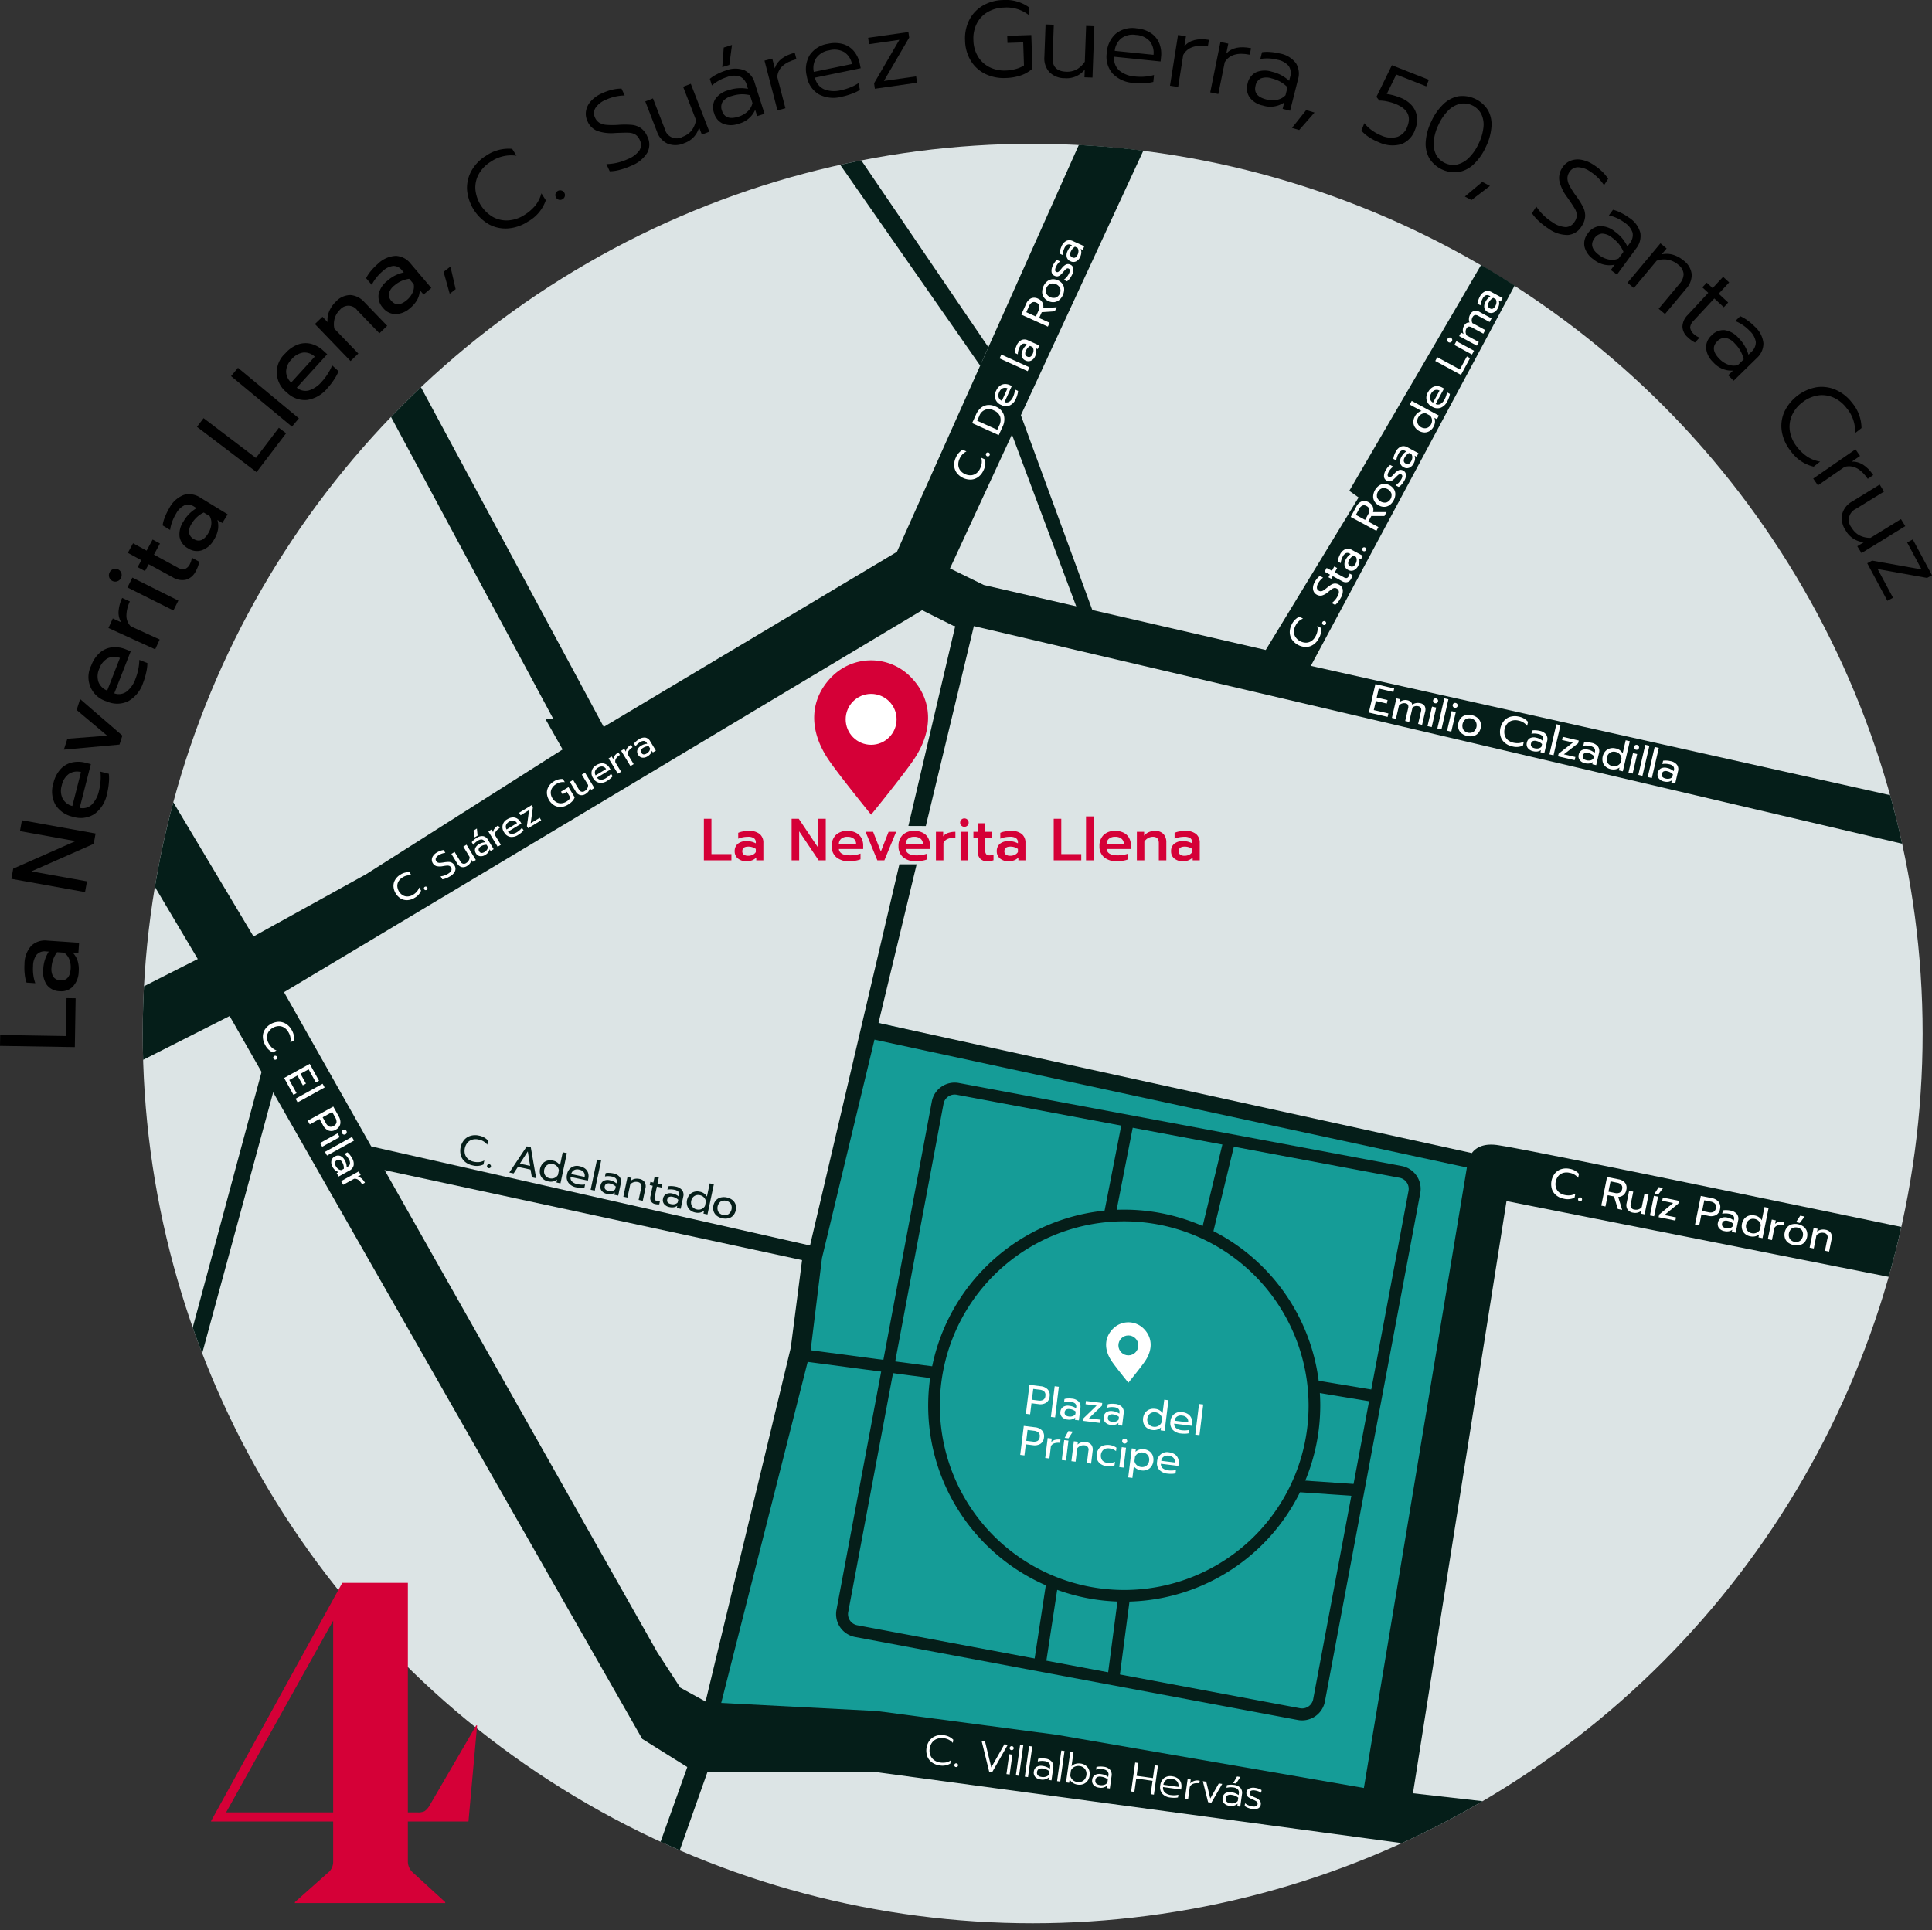
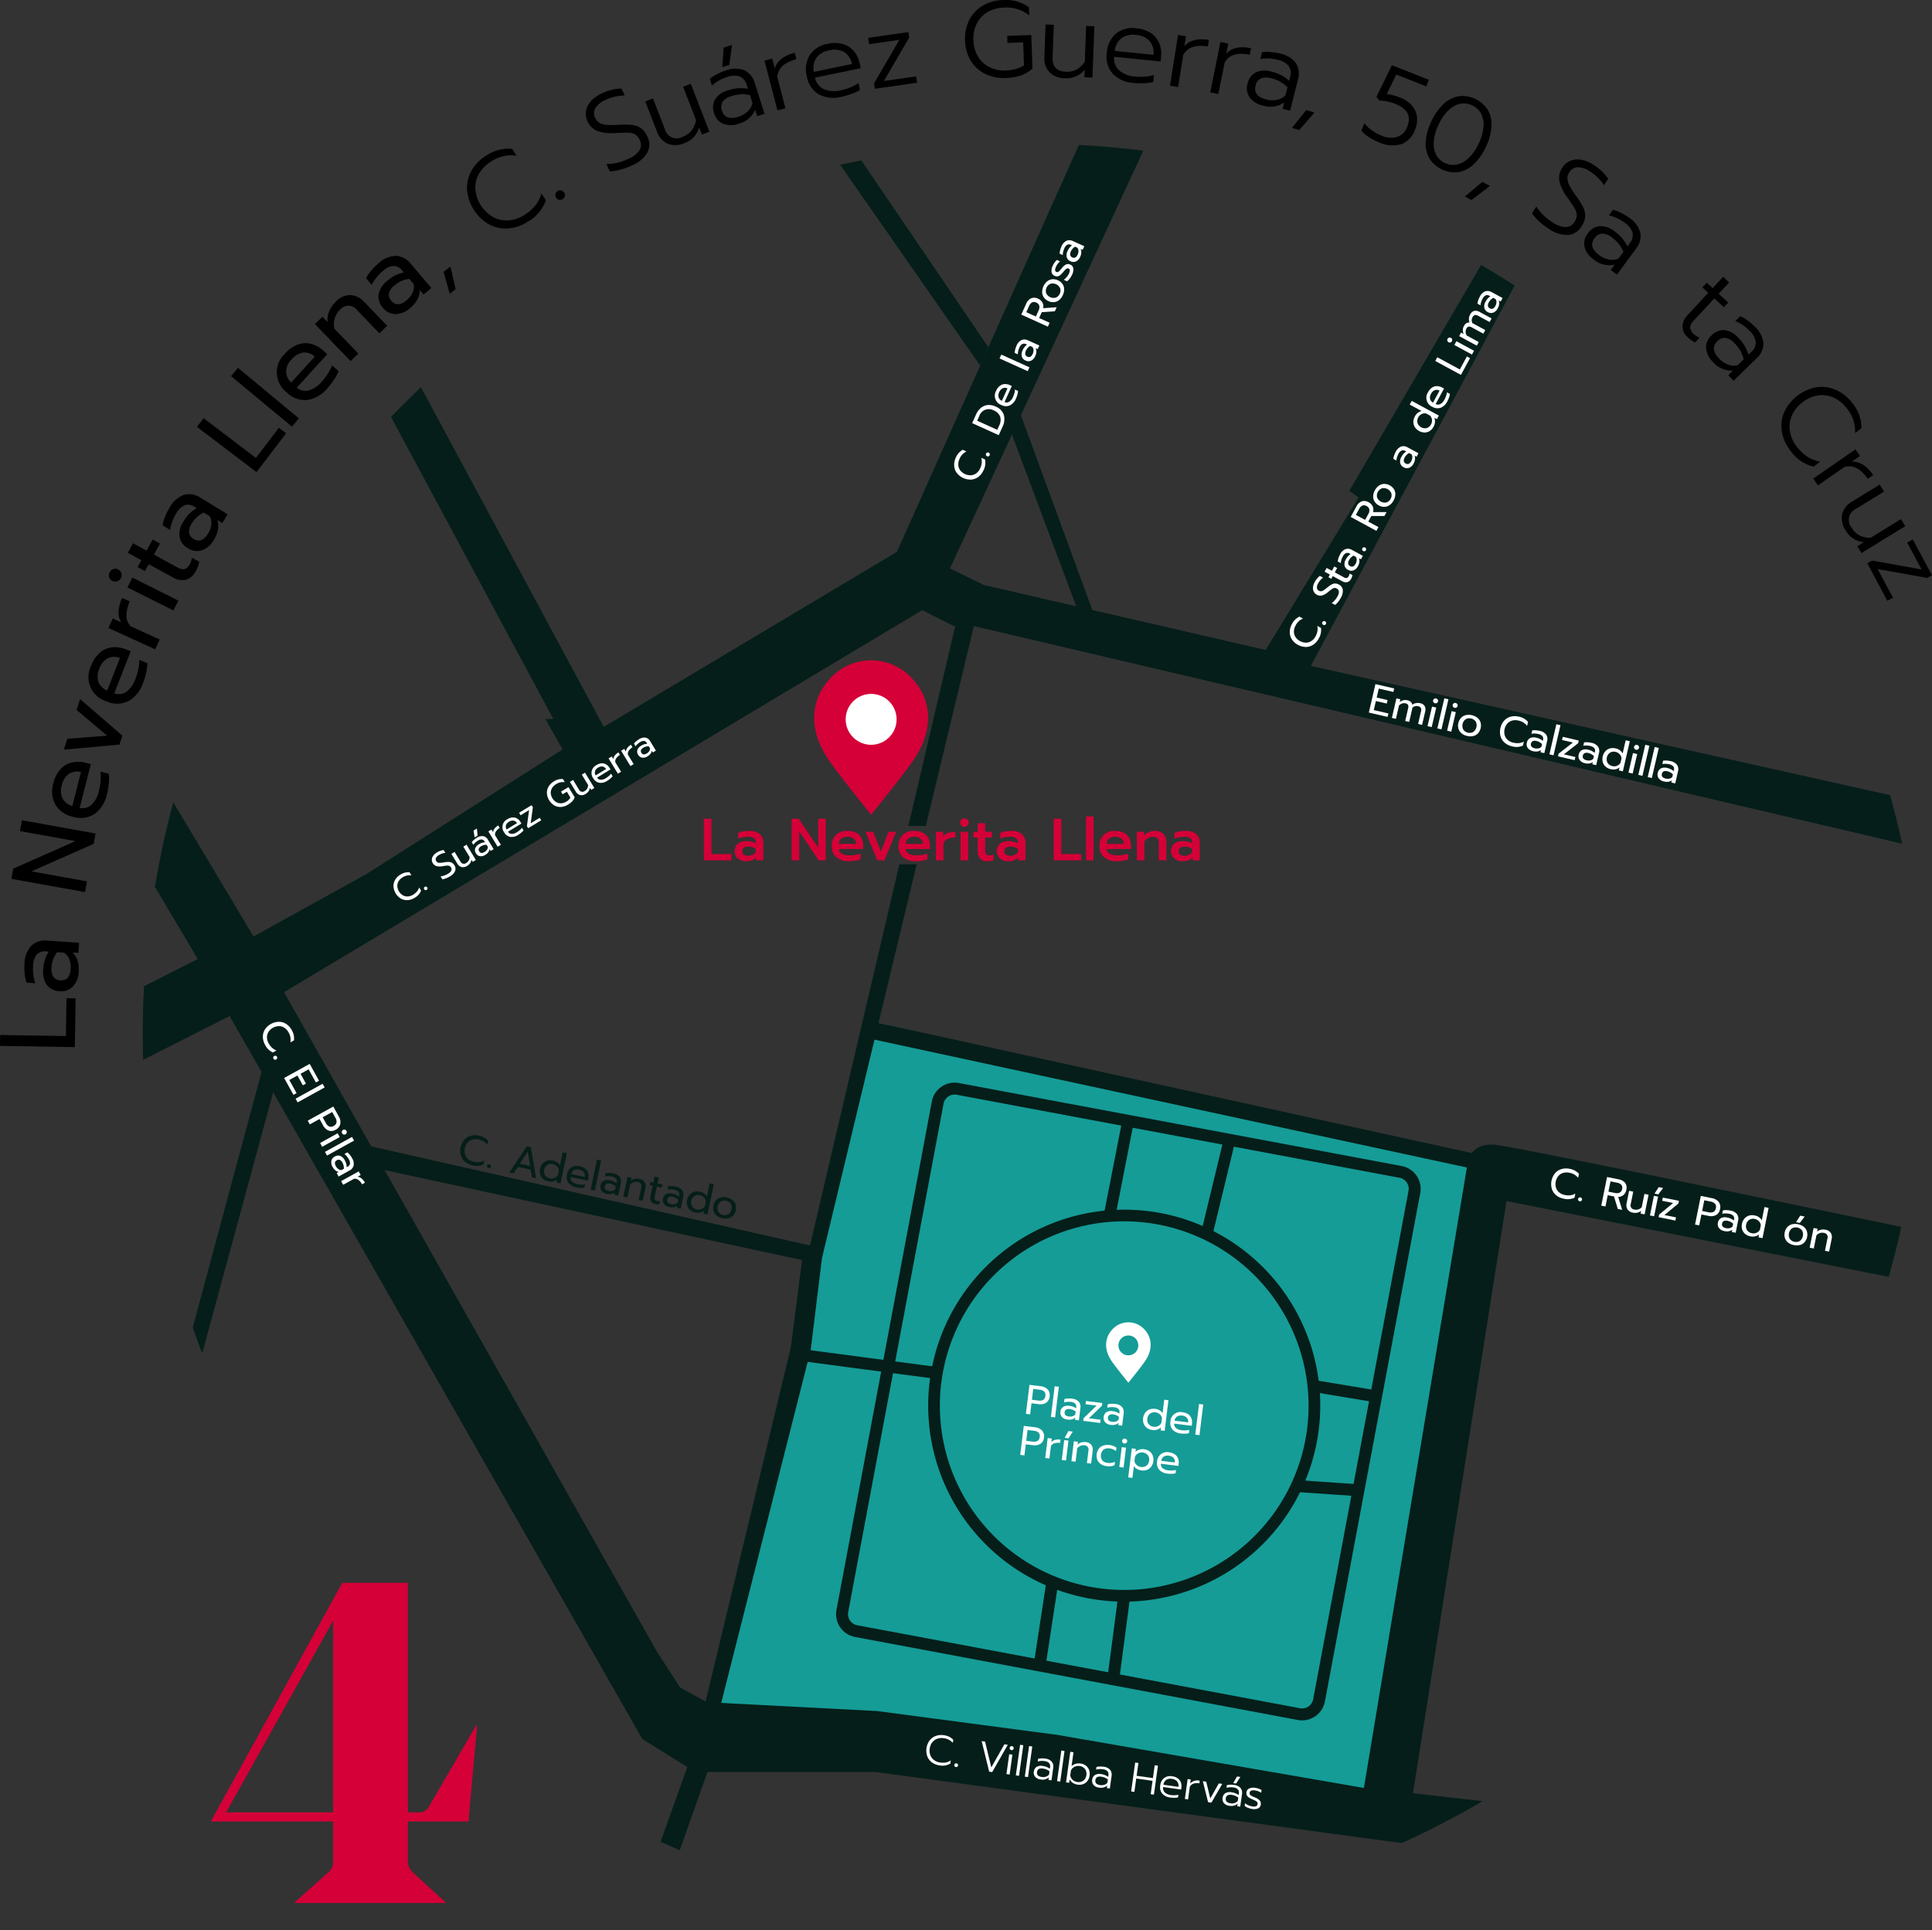
<svg xmlns="http://www.w3.org/2000/svg" viewBox="0 0 324.785 324.578">
  <rect x="0" y="0" width="324.785" height="324.578" fill="#333333" stroke="none" />
  <defs>
    <style>.cls-1{fill:none;}.cls-2{clip-path:url(#clip-path);}.cls-3{fill:#dce4e5;}.cls-4{fill:#159c97;}.cls-5{fill:#051e19;}.cls-6{fill:#fff;}.cls-7{fill:#d50037;}</style>
    <clipPath id="clip-path">
      <circle class="cls-1" cx="173.601" cy="173.781" r="149.607" />
    </clipPath>
  </defs>
  <g id="Capa_2" data-name="Capa 2">
    <g id="Capa_1-2" data-name="Capa 1">
      <path d="M0,175.865.03,174.03l11.05.179.103-6.371,1.53.025L12.58,176.07Z" />
      <path d="M12.258,165.877a2.696,2.696,0,0,1-2.228.794,2.776,2.776,0,0,1-2.156-1.06,3.844,3.844,0,0,1-.604-2.63,5.947,5.947,0,0,1,.926-2.968l-.449-.031a1.828,1.828,0,0,0-1.56.515,3.128,3.128,0,0,0-.628,1.915,7.674,7.674,0,0,0,.047,1.546,6.297,6.297,0,0,0,.33,1.367l-1.472-.101a5.742,5.742,0,0,1-.308-1.428,9.666,9.666,0,0,1-.038-1.681,4.592,4.592,0,0,1,1.161-3.105,3.368,3.368,0,0,1,2.684-.853l5.333.366-.117,1.706-.97-.067a3.644,3.644,0,0,1,.834,1.383,4.9,4.9,0,0,1,.186,1.88A3.754,3.754,0,0,1,12.258,165.877Zm-.614-4.58a2.315,2.315,0,0,0-.88-1.107l-1.167-.08a4.705,4.705,0,0,0-.933,2.552,2.49,2.49,0,0,0,.297,1.581,1.476,1.476,0,0,0,1.195.597q1.58.108,1.722-1.956A3.529,3.529,0,0,0,11.644,161.297Z" />
      <path d="M1.913,147.776l.309-1.719,10.47-4.628L3.356,139.75l.328-1.825,12.383,2.227-.312,1.736L5.285,146.516l9.336,1.679-.325,1.807Z" />
      <path d="M15.896,136.863a4.259,4.259,0,0,1-3.606.483,4.607,4.607,0,0,1-2.962-2.008,4.627,4.627,0,0,1-.348-3.664,5.256,5.256,0,0,1,1.176-2.319,3.774,3.774,0,0,1,1.906-1.14,4.781,4.781,0,0,1,2.338.048l.872.222-1.876,7.361a2.229,2.229,0,0,0,2.026-.552,4.733,4.733,0,0,0,1.218-2.337,9.399,9.399,0,0,0,.265-1.66,8.028,8.028,0,0,0-.024-1.547l1.413.36a7.218,7.218,0,0,1-.001,1.569,11.601,11.601,0,0,1-.311,1.843A5.484,5.484,0,0,1,15.896,136.863Zm-2.284-7.037a2.505,2.505,0,0,0-2.038.308,3.175,3.175,0,0,0-1.19,1.935A3.004,3.004,0,0,0,10.54,134.3a2.543,2.543,0,0,0,1.618,1.229Z" />
      <path d="M10.737,126.052l.589-1.833,6.688-.516-5.135-4.317.589-1.833,7.102,6.14L20.086,125.2Z" />
      <path d="M21.565,117.902a4.26,4.26,0,0,1-3.638.037,4.26,4.26,0,0,1-2.587-6.037,5.256,5.256,0,0,1,1.452-2.158,3.78,3.78,0,0,1,2.032-.896,4.776,4.776,0,0,1,2.314.335l.838.328L19.21,116.585a2.228,2.228,0,0,0,2.079-.298,4.736,4.736,0,0,0,1.496-2.17,9.417,9.417,0,0,0,.467-1.615,8.064,8.064,0,0,0,.167-1.539l1.358.531a7.218,7.218,0,0,1-.193,1.557,11.652,11.652,0,0,1-.536,1.791A5.483,5.483,0,0,1,21.565,117.902Zm-1.402-7.265a2.505,2.505,0,0,0-2.06.055,3.172,3.172,0,0,0-1.419,1.774,3.003,3.003,0,0,0-.12,2.233,2.547,2.547,0,0,0,1.455,1.419Z" />
      <path d="M18.229,105.598l.732-1.605,1.408.643a3.157,3.157,0,0,1-.433-1.87,6.301,6.301,0,0,1,.602-2.228l1.293.59a5.715,5.715,0,0,0-.578,2.348,2.526,2.526,0,0,0,.726,1.835l4.863,2.22-.755,1.654Z" />
      <path d="M19.71,97.74a1.062,1.062,0,0,1-1.287-1.49,1.081,1.081,0,0,1,.624-.564,1.065,1.065,0,0,1,1.352.677,1.083,1.083,0,0,1-.077.837A1.028,1.028,0,0,1,19.71,97.74Zm1.714,1.039.83-1.658,7.726,3.867-.83,1.658Z" />
      <path d="M31.268,97.473a3.004,3.004,0,0,1-2.221-.399L24.999,94.871l-.628,1.154-1.233-.671L23.766,94.2l-2.277-1.239.878-1.613,2.276,1.239,1.016-1.866,1.233.671L25.877,93.258l3.937,2.143a1.787,1.787,0,0,0,1.234.292,1.623,1.623,0,0,0,.897-.895,2.53,2.53,0,0,0,.293-1.029l1.265.689a5.271,5.271,0,0,1-.603,1.598A2.645,2.645,0,0,1,31.268,97.473Z" />
      <path d="M33.951,92.523a2.696,2.696,0,0,1-2.344-.325,2.776,2.776,0,0,1-1.423-1.935,3.841,3.841,0,0,1,.679-2.612,5.938,5.938,0,0,1,2.191-2.205l-.384-.235A1.828,1.828,0,0,0,31.05,84.948a3.123,3.123,0,0,0-1.441,1.408,7.639,7.639,0,0,0-.672,1.393,6.319,6.319,0,0,0-.338,1.365l-1.259-.77a5.747,5.747,0,0,1,.387-1.409,9.624,9.624,0,0,1,.742-1.508,4.594,4.594,0,0,1,2.463-2.218,3.37,3.37,0,0,1,2.774.483l4.561,2.788-.892,1.459-.829-.507a3.646,3.646,0,0,1,.101,1.612,4.904,4.904,0,0,1-.703,1.754A3.756,3.756,0,0,1,33.951,92.523Zm1.57-4.346a2.315,2.315,0,0,0-.27-1.388l-.999-.61a4.705,4.705,0,0,0-2.006,1.833,2.489,2.489,0,0,0-.467,1.54,1.475,1.475,0,0,0,.785,1.081q1.351.826,2.431-.94A3.524,3.524,0,0,0,35.521,88.177Z" />
      <path d="M33.114,71.775l1.111-1.462,8.797,6.69,3.857-5.072,1.218.926-4.969,6.534Z" />
      <path d="M38.844,63.248l1.161-1.399L50.242,70.342l-1.161,1.4Z" />
      <path d="M51.623,67.256a4.26,4.26,0,0,1-3.41-1.267,4.26,4.26,0,0,1-.258-6.563,5.256,5.256,0,0,1,2.128-1.495,3.775,3.775,0,0,1,2.218-.111,4.787,4.787,0,0,1,2.042,1.14l.665.606L49.895,65.183a2.229,2.229,0,0,0,2.048.464,4.726,4.726,0,0,0,2.172-1.491,9.383,9.383,0,0,0,1.014-1.341,8.097,8.097,0,0,0,.706-1.377l1.078.982a7.199,7.199,0,0,1-.737,1.385,11.661,11.661,0,0,1-1.141,1.48A5.481,5.481,0,0,1,51.623,67.256Zm1.289-7.285a2.506,2.506,0,0,0-1.944-.686,3.171,3.171,0,0,0-1.959,1.15,3.004,3.004,0,0,0-.911,2.043A2.546,2.546,0,0,0,48.95,64.323Z" />
      <path d="M52.938,54.49l1.271-1.224.861.895a3.69,3.69,0,0,1,.29-1.866,4.822,4.822,0,0,1,1.086-1.558,3.335,3.335,0,0,1,2.491-1.124,3.497,3.497,0,0,1,2.32,1.19L65.09,54.785,63.78,56.046l-3.708-3.851a1.823,1.823,0,0,0-2.913-.119,3.329,3.329,0,0,0-.879,1.409,3.592,3.592,0,0,0-.072,1.781L60.24,59.454l-1.31,1.261Z" />
      <path d="M66.52,52.815a2.696,2.696,0,0,1-2.125-1.041,2.777,2.777,0,0,1-.747-2.283A3.84,3.84,0,0,1,65.11,47.222a5.936,5.936,0,0,1,2.77-1.41L67.59,45.47a1.827,1.827,0,0,0-1.458-.757,3.126,3.126,0,0,0-1.809.887,7.683,7.683,0,0,0-1.074,1.113,6.3,6.3,0,0,0-.748,1.19l-.956-1.125a5.729,5.729,0,0,1,.808-1.218,9.635,9.635,0,0,1,1.176-1.201,4.593,4.593,0,0,1,3.033-1.337,3.367,3.367,0,0,1,2.484,1.326l3.462,4.074-1.303,1.107-.629-.741a3.657,3.657,0,0,1-.408,1.563,4.901,4.901,0,0,1-1.216,1.446A3.752,3.752,0,0,1,66.52,52.815Zm2.85-3.638a2.317,2.317,0,0,0,.178-1.403l-.758-.892a4.713,4.713,0,0,0-2.478,1.114,2.487,2.487,0,0,0-.924,1.317,1.474,1.474,0,0,0,.407,1.272q1.025,1.207,2.603-.133A3.529,3.529,0,0,0,69.37,49.177Z" />
      <path d="M74.57,45.709l1.153-.892.876,3.807-.996.771Z" />
      <path d="M85.412,38.411A5.844,5.844,0,0,1,82.2,37.727,7.448,7.448,0,0,1,78.515,31.9a5.903,5.903,0,0,1,.754-3.203,7.017,7.017,0,0,1,2.445-2.515,6.699,6.699,0,0,1,4.383-1.153l.731,1.156a6.057,6.057,0,0,0-4.339,1.019,5.687,5.687,0,0,0-1.966,2.01,4.701,4.701,0,0,0-.611,2.57,6.036,6.036,0,0,0,2.999,4.727,4.755,4.755,0,0,0,2.591.544,5.652,5.652,0,0,0,2.643-.905,7.487,7.487,0,0,0,1.846-1.593,5.488,5.488,0,0,0,1.023-2.053l.741,1.171a6.525,6.525,0,0,1-3.028,3.597A7.072,7.072,0,0,1,85.412,38.411Z" />
      <path d="M93.949,33.587a.766.766,0,0,1-.475-.383.797.797,0,0,1-.087-.612.755.755,0,0,1,.378-.482.799.799,0,0,1,1.103.307.753.753,0,0,1,.075.609.798.798,0,0,1-.391.479A.767.767,0,0,1,93.949,33.587Z" />
      <path d="M104.207,28.554a6.644,6.644,0,0,1-1.708.251l-.557-1.21a8.997,8.997,0,0,0,3.611-.85,4.295,4.295,0,0,0,1.948-1.472,1.769,1.769,0,0,0,.041-1.742,1.949,1.949,0,0,0-.775-.931,2.451,2.451,0,0,0-1.13-.282q-.664-.021-2.237.048a7.259,7.259,0,0,1-3.005-.351,3.045,3.045,0,0,1-1.634-1.635,2.894,2.894,0,0,1-.241-1.751,3.313,3.313,0,0,1,.838-1.644,5.39,5.39,0,0,1,1.793-1.271,9.588,9.588,0,0,1,1.691-.61,7.27,7.27,0,0,1,1.638-.208l.534,1.161a7.78,7.78,0,0,0-3.156.72,3.765,3.765,0,0,0-1.76,1.384,1.685,1.685,0,0,0-.061,1.633,1.874,1.874,0,0,0,.73.853,2.858,2.858,0,0,0,1.221.35,13.822,13.822,0,0,0,1.989-.004A13.991,13.991,0,0,1,106.219,21a3.243,3.243,0,0,1,1.505.536,3.337,3.337,0,0,1,1.094,1.409,2.94,2.94,0,0,1,.004,2.722A5.423,5.423,0,0,1,106.146,27.86,11.637,11.637,0,0,1,104.207,28.554Z" />
      <path d="M112.221,24.153a3.401,3.401,0,0,1-1.769-1.998l-1.976-5.102,1.292-.501,2.003,5.17a2.046,2.046,0,0,0,3.019,1.263,3.408,3.408,0,0,0,1.463-1.03,4.022,4.022,0,0,0,.756-1.76l-2.172-5.606,1.292-.5,3.122,8.056-1.259.488-.468-1.208a3.855,3.855,0,0,1-2.489,2.644A3.573,3.573,0,0,1,112.221,24.153Z" />
      <path d="M121.568,20.809a2.69,2.69,0,0,1-1.518-1.775,2.74,2.74,0,0,1,.179-2.351,3.794,3.794,0,0,1,2.205-1.503,6.373,6.373,0,0,1,3.305-.238l-.196-.618a2.157,2.157,0,0,0-1.161-1.454,3.215,3.215,0,0,0-2.179.097,6.884,6.884,0,0,0-2.519,1.405l-.354-1.115a6.156,6.156,0,0,1,1.189-.774,9.255,9.255,0,0,1,1.466-.617,4.326,4.326,0,0,1,3.18-.038,3.344,3.344,0,0,1,1.72,2.145l1.64,5.164-1.235.392-.338-1.063a4.095,4.095,0,0,1-2.788,2.34A3.668,3.668,0,0,1,121.568,20.809Zm4.134-2.087a2.665,2.665,0,0,0,.794-1.395l-.419-1.321a5.731,5.731,0,0,0-1.512-.152,5.93,5.93,0,0,0-1.541.291,2.752,2.752,0,0,0-1.551.975,1.714,1.714,0,0,0-.101,1.496q.545,1.715,2.775,1.007A3.905,3.905,0,0,0,125.703,18.721Zm-4.038-10.72,1.39-.441-.446,3.353-1.184.376Z" />
      <path d="M128.518,10.194l1.307-.34.427,1.637q.583-1.9,3.353-2.622l.281,1.08q-3.031.79-3.223,2.98l1.375,5.277-1.341.35Z" />
      <path d="M137.606,15.837a4.327,4.327,0,0,1-1.975-3.03,4.669,4.669,0,0,1,.485-3.537,4.461,4.461,0,0,1,3.064-1.899,5.101,5.101,0,0,1,2.564.051,3.759,3.759,0,0,1,1.831,1.213,4.754,4.754,0,0,1,.965,2.099l.152.74-7.687,1.583a2.734,2.734,0,0,0,1.513,1.949,4.614,4.614,0,0,0,2.855.166,9.002,9.002,0,0,0,1.6-.486,7.279,7.279,0,0,0,1.352-.71l.236,1.146a6.969,6.969,0,0,1-1.364.648,11.845,11.845,0,0,1-1.743.506A5.265,5.265,0,0,1,137.606,15.837Zm5.618-5.071a3.071,3.071,0,0,0-1.292-1.994,3.34,3.34,0,0,0-2.543-.303,3.219,3.219,0,0,0-2.176,1.302,3.099,3.099,0,0,0-.405,2.316Z" />
      <path d="M146.942,13.999,151.19,6.7l-5.096.729L145.94,6.359l6.771-.968.132.927-4.248,7.298,5.417-.774.153,1.069-7.092,1.014Z" />
      <path d="M165.623,12.427a5.837,5.837,0,0,1-2.426-2.213,6.838,6.838,0,0,1-.963-3.417,6.846,6.846,0,0,1,.728-3.474A5.907,5.907,0,0,1,165.231.94a7.015,7.015,0,0,1,3.381-.935,6.699,6.699,0,0,1,4.364,1.22l.047,1.367a6.057,6.057,0,0,0-4.26-1.313,5.682,5.682,0,0,0-2.712.741,4.695,4.695,0,0,0-1.826,1.908,5.54,5.54,0,0,0-.588,2.82,5.537,5.537,0,0,0,.779,2.774,4.715,4.715,0,0,0,1.942,1.78,5.598,5.598,0,0,0,2.73.556,7.021,7.021,0,0,0,1.702-.265,4.677,4.677,0,0,0,1.349-.595L172.007,7.13l-2.644.09-.04-1.188,4.047-.138.192,5.649a5.659,5.659,0,0,1-1.969,1.147,8.765,8.765,0,0,1-2.534.429A7.074,7.074,0,0,1,165.623,12.427Z" />
      <path d="M176.402,12.116a3.4,3.4,0,0,1-.835-2.534l.201-5.468,1.385.051-.203,5.54q-.084,2.267,2.273,2.353a3.411,3.411,0,0,0,1.752-.368,4.01,4.01,0,0,0,1.39-1.318l.22-6.008,1.385.051-.316,8.634-1.349-.049.047-1.295a3.854,3.854,0,0,1-3.331,1.445A3.573,3.573,0,0,1,176.402,12.116Z" />
      <path d="M187.033,12.371a4.324,4.324,0,0,1-.974-3.483A4.668,4.668,0,0,1,187.584,5.66a4.462,4.462,0,0,1,3.493-.891,5.112,5.112,0,0,1,2.432.818A3.759,3.759,0,0,1,194.89,7.294a4.749,4.749,0,0,1,.291,2.292l-.077.752-7.808-.798a2.732,2.732,0,0,0,.858,2.313,4.61,4.61,0,0,0,2.673,1.015,9.021,9.021,0,0,0,1.672.017,7.261,7.261,0,0,0,1.502-.272l-.119,1.164a7.001,7.001,0,0,1-1.496.209,11.803,11.803,0,0,1-1.814-.041A5.264,5.264,0,0,1,187.033,12.371Zm6.881-3.15A3.074,3.074,0,0,0,193.28,6.93a3.338,3.338,0,0,0-2.335-1.053,3.222,3.222,0,0,0-2.467.589,3.1,3.1,0,0,0-1.082,2.088Z" />
      <path d="M198.035,5.883l1.333.211-.264,1.671q1.295-1.508,4.122-1.062l-.174,1.103q-3.093-.489-4.146,1.44l-.852,5.387-1.369-.216Z" />
      <path d="M205.163,7.068l1.323.268L206.15,8.993q1.358-1.452,4.164-.884l-.222,1.094q-3.07-.62-4.203,1.262l-1.081,5.346-1.358-.275Z" />
      <path d="M210.081,16.381a2.689,2.689,0,0,1-.355-2.308,2.739,2.739,0,0,1,1.39-1.905,3.793,3.793,0,0,1,2.666-.117,6.378,6.378,0,0,1,2.935,1.539l.158-.628a2.156,2.156,0,0,0-.221-1.847,3.215,3.215,0,0,0-1.903-1.065,6.875,6.875,0,0,0-2.881-.133l.286-1.135a6.169,6.169,0,0,1,1.419-.032,9.217,9.217,0,0,1,1.571.248,4.322,4.322,0,0,1,2.723,1.643,3.346,3.346,0,0,1,.333,2.729l-1.326,5.253-1.256-.317.273-1.082a4.096,4.096,0,0,1-3.603.521A3.667,3.667,0,0,1,210.081,16.381Zm4.613.403a2.669,2.669,0,0,0,1.41-.767l.339-1.344a5.729,5.729,0,0,0-1.205-.926,5.951,5.951,0,0,0-1.464-.564,2.754,2.754,0,0,0-1.831.011,1.716,1.716,0,0,0-.874,1.218q-.44,1.745,1.829,2.318A3.903,3.903,0,0,0,214.694,16.784Z" />
      <path d="M219.582,18.514l1.399.414-2.577,2.936-1.208-.357Z" />
      <path d="M230.112,23.043a6.121,6.121,0,0,1-1.251-1.073l.495-1.256a6.15,6.15,0,0,0,1.27,1.197,7.135,7.135,0,0,0,1.556.864,3.932,3.932,0,0,0,2.74.238,2.798,2.798,0,0,0,1.667-1.752q1.022-2.596-2.042-3.803a8.319,8.319,0,0,0-1.361-.4,6.337,6.337,0,0,0-1.306-.147l-.492-.619,2.599-5.322,6.213,2.447-.435,1.105-5.041-1.985L233.13,15.798a10.06,10.06,0,0,1,2.253.616,4.875,4.875,0,0,1,1.956,1.322,3.56,3.56,0,0,1,.857,1.875,4.287,4.287,0,0,1-.301,2.164,3.996,3.996,0,0,1-2.284,2.457,5.35,5.35,0,0,1-3.839-.322A8.748,8.748,0,0,1,230.112,23.043Z" />
      <path d="M240.274,26.606a4.967,4.967,0,0,1-.598-2.793,9.203,9.203,0,0,1,.952-3.414,9.316,9.316,0,0,1,2.033-2.9,4.974,4.974,0,0,1,2.537-1.317,5.074,5.074,0,0,1,4.944,2.345,4.973,4.973,0,0,1,.585,2.798,9.322,9.322,0,0,1-.96,3.41,9.206,9.206,0,0,1-2.042,2.897,4.97,4.97,0,0,1-2.542,1.305,5.059,5.059,0,0,1-4.911-2.33Zm4.688,1.058a4.191,4.191,0,0,0,1.974-1.136,8.004,8.004,0,0,0,1.629-2.365,8.223,8.223,0,0,0,.813-2.742,4.114,4.114,0,0,0-.36-2.243,3.33,3.33,0,0,0-3.611-1.712,4.104,4.104,0,0,0-1.965,1.14,8.224,8.224,0,0,0-1.61,2.364,8.003,8.003,0,0,0-.8,2.758,4.191,4.191,0,0,0,.369,2.247,3.284,3.284,0,0,0,3.562,1.689Z" />
      <path d="M249.185,30.585l1.289.682-3.106,2.369-1.114-.589Z" />
      <path d="M258.671,37.164a6.63,6.63,0,0,1-1.128-1.306l.722-1.119a8.993,8.993,0,0,0,2.655,2.592,4.295,4.295,0,0,0,2.287.855,1.768,1.768,0,0,0,1.492-.901,1.943,1.943,0,0,0,.37-1.154,2.446,2.446,0,0,0-.368-1.105q-.338-.572-1.241-1.861a7.264,7.264,0,0,1-1.316-2.724,3.044,3.044,0,0,1,.503-2.257,2.892,2.892,0,0,1,1.349-1.143,3.312,3.312,0,0,1,1.837-.175,5.389,5.389,0,0,1,2.034.831,9.581,9.581,0,0,1,1.422,1.1,7.257,7.257,0,0,1,1.055,1.27l-.693,1.074a7.785,7.785,0,0,0-2.301-2.277,3.764,3.764,0,0,0-2.113-.743,1.685,1.685,0,0,0-1.411.825,1.871,1.871,0,0,0-.329,1.073,2.86,2.86,0,0,0,.36,1.218,13.872,13.872,0,0,0,1.071,1.677,13.966,13.966,0,0,1,1.197,1.897,3.237,3.237,0,0,1,.355,1.557,3.337,3.337,0,0,1-.602,1.679,2.941,2.941,0,0,1-2.295,1.465,5.424,5.424,0,0,1-3.286-1.082A11.637,11.637,0,0,1,258.671,37.164Z" />
      <path d="M266.379,41.534a2.692,2.692,0,0,1,.539-2.272,2.738,2.738,0,0,1,2.005-1.242,3.79,3.79,0,0,1,2.513.894,6.378,6.378,0,0,1,2.141,2.53l.383-.522a2.159,2.159,0,0,0,.49-1.795,3.215,3.215,0,0,0-1.363-1.703,6.879,6.879,0,0,0-2.619-1.207l.691-.943a6.124,6.124,0,0,1,1.327.504,9.226,9.226,0,0,1,1.362.821,4.323,4.323,0,0,1,1.905,2.546,3.344,3.344,0,0,1-.718,2.654l-3.204,4.369-1.046-.767.66-.9a4.095,4.095,0,0,1-3.534-.873A3.664,3.664,0,0,1,266.379,41.534Zm4.123,2.108a2.666,2.666,0,0,0,1.595-.181l.819-1.118a5.724,5.724,0,0,0-.768-1.312,5.947,5.947,0,0,0-1.144-1.073,2.756,2.756,0,0,0-1.701-.678,1.715,1.715,0,0,0-1.268.8q-1.064,1.452.823,2.835A3.904,3.904,0,0,0,270.502,43.643Z" />
-       <path d="M279.134,40.912l1.036.865-.83.995a3.757,3.757,0,0,1,1.943.075,4.989,4.989,0,0,1,1.728.95,3.316,3.316,0,0,1,1.378,2.323,3.399,3.399,0,0,1-.903,2.388l-3.588,4.297-1.064-.888,3.507-4.2a2.493,2.493,0,0,0,.688-1.666,2.214,2.214,0,0,0-.94-1.57,3.608,3.608,0,0,0-3.585-.649L274.66,48.432l-1.064-.888Z" />
      <path d="M282.832,54.909a2.889,2.889,0,0,1,.901-1.963l3.44-3.708-.99-.918.734-.792.99.918,1.763-1.9,1.016.943-1.763,1.9L290.521,50.87l-.735.792L288.19,50.18l-3.464,3.734a1.79,1.79,0,0,0-.599,1.175,1.82,1.82,0,0,0,.712,1.164,2.602,2.602,0,0,0,.873.515l-.771.831a5.167,5.167,0,0,1-1.204-.872A2.475,2.475,0,0,1,282.832,54.909Z" />
      <path d="M286.812,58.563a2.69,2.69,0,0,1,.903-2.154,2.738,2.738,0,0,1,2.18-.898,3.792,3.792,0,0,1,2.333,1.293,6.378,6.378,0,0,1,1.699,2.845l.463-.453a2.156,2.156,0,0,0,.776-1.69,3.213,3.213,0,0,0-1.067-1.902,6.88,6.88,0,0,0-2.387-1.618l.837-.818a6.153,6.153,0,0,1,1.227.714,9.261,9.261,0,0,1,1.21,1.032,4.321,4.321,0,0,1,1.463,2.823,3.343,3.343,0,0,1-1.142,2.501l-3.874,3.788-.906-.927.798-.78a4.095,4.095,0,0,1-3.344-1.438A3.667,3.667,0,0,1,286.812,58.563Zm3.724,2.753a2.671,2.671,0,0,0,1.603.082l.991-.969a5.708,5.708,0,0,0-.544-1.419,5.917,5.917,0,0,0-.953-1.246,2.756,2.756,0,0,0-1.568-.947,1.714,1.714,0,0,0-1.381.583q-1.288,1.258.349,2.932A3.901,3.901,0,0,0,290.536,61.317Z" />
      <path d="M299.552,72.623a5.84,5.84,0,0,1,.364-3.264,7.446,7.446,0,0,1,5.435-4.242,5.902,5.902,0,0,1,3.262.435,7.003,7.003,0,0,1,2.744,2.185,6.697,6.697,0,0,1,1.58,4.247l-1.079.842a6.056,6.056,0,0,0-1.442-4.218,5.684,5.684,0,0,0-2.194-1.758,4.701,4.701,0,0,0-2.618-.355,5.544,5.544,0,0,0-2.627,1.183,5.485,5.485,0,0,0-1.78,2.268,4.755,4.755,0,0,0-.286,2.632,5.648,5.648,0,0,0,1.161,2.541,7.488,7.488,0,0,0,1.768,1.68,5.491,5.491,0,0,0,2.144.816l-1.093.853a6.524,6.524,0,0,1-3.878-2.658A7.072,7.072,0,0,1,299.552,72.623Z" />
      <path d="M311.921,75.556l.768,1.11-1.392.962q1.985-.104,3.613,2.251l-.918.635q-1.781-2.576-3.903-2.006l-4.486,3.102-.788-1.14Z" />
      <path d="M309.685,86.446a3.398,3.398,0,0,1,1.645-2.1l4.661-2.867.726,1.181-4.722,2.905a2.045,2.045,0,0,0-.696,3.197,3.406,3.406,0,0,0,1.278,1.253,4.014,4.014,0,0,0,1.868.425l5.121-3.15.726,1.181-7.359,4.527-.708-1.15,1.104-.679a3.853,3.853,0,0,1-3.05-1.97A3.569,3.569,0,0,1,309.685,86.446Z" />
      <path d="M314.722,94.261l8.312,1.489-2.431-4.538.952-.51,3.23,6.03-.825.442-8.312-1.49,2.584,4.824-.952.51-3.383-6.315Z" />
      <g class="cls-2">
-         <circle class="cls-3" cx="173.341" cy="174.376" r="150.202" />
        <polygon class="cls-4" points="146.765 171.811 119.78 288.152 231.308 303.094 249.13 195.265 146.765 171.811" />
        <path class="cls-5" d="M23.999,165.939l9.25-4.683L25.07,147.49l2.158-13.443h1.396l13.992,23.417,18.956-10.482,33.007-20.964L91.68,120.889H93.018L65.452,69.586l5.15-4.779,30.891,57.42,49.287-29.438L181.448,24.174l10.96.723L159.7,95.577l5.687,2.788,47.391,10.928,15.611-25.647L226.828,82.53l22.753-39.006,5.432,3.77-34.653,64.674L320.272,134.27l1.338,8.029L163.714,105.278h-3.345l-5.352-2.676L47.746,166.831l62.742,110.988,3.866,5.947,4.46,2.453,28.62,1.487,30.33,4.014,51.517,8.921,17.395-104.818s.223-4.126,5.352-3.234c5.594.784,68.132,13.827,68.132,13.827l-.558,8.698-66.347-13.158-15.723,99.577L250.025,302.95l-.449,8.841-102.365-13.827h-30.33l-8.921-5.575L38.602,170.845,21.876,179.32v-12.935Z" />
        <polygon class="cls-5" points="141.078 27.475 164.773 61.48 166.155 58.389 143.977 25.773 141.078 27.475" />
        <polygon class="cls-5" points="169.736 72.049 181.333 103.048 184.009 103.606 170.962 68.034 169.736 72.049" />
        <polygon class="cls-5" points="43.969 180.251 31.911 225.038 33.584 229.052 46.408 181.884 43.969 180.251" />
        <path class="cls-5" d="M155.637,138.894l8.078-33.616-2.454-2.899-8.555,36.503C152.775,138.878,155.637,138.894,155.637,138.894Z" />
        <path class="cls-5" d="M153.113,145.333h-1.919L136.172,209.427l-73.764-16.66-1.95-.178,1.95,3.68,72.426,15.611-1.896,14.719-14.496,60.215,2.342,1.338,15.5-61.162,1.895-15.444,15.917-66.212Z" />
        <polygon class="cls-5" points="146.765 171.811 247.42 193.884 247.42 196.492 146.17 174.636 146.765 171.811" />
        <path class="cls-5" d="M218.894,289.277a3.907,3.907,0,0,1-.721-.067l-74.437-13.957a3.908,3.908,0,0,1-3.117-4.555l16.027-85.473a3.902,3.902,0,0,1,4.556-3.117l74.437,13.957a3.903,3.903,0,0,1,3.117,4.556L222.73,286.092A3.91,3.91,0,0,1,218.894,289.277Zm-.351-2.04a1.9,1.9,0,0,0,2.213-1.514l16.026-85.473a1.895,1.895,0,0,0-1.514-2.213l-74.436-13.957a1.896,1.896,0,0,0-2.213,1.514l-16.027,85.473a1.899,1.899,0,0,0,1.514,2.213Z" />
        <path class="cls-5" d="M188.99,269.312a32.956,32.956,0,1,1,32.957-32.956A32.993,32.993,0,0,1,188.99,269.312Zm0-63.949a30.992,30.992,0,1,0,30.993,30.993A31.028,31.028,0,0,0,188.99,205.363Z" />
        <rect class="cls-5" x="179.971" y="195.49" width="16.309" height="1.964" transform="matrix(0.192, -0.981, 0.981, 0.192, -40.798, 343.396)" />
        <rect class="cls-5" x="196.607" y="198.614" width="16.335" height="1.964" transform="translate(-37.379 351.691) rotate(-76.399)" />
        <rect class="cls-5" x="145.437" y="218.253" width="2.007" height="22.291" transform="translate(-100.177 344.501) rotate(-82.467)" />
        <rect class="cls-5" x="168.719" y="272.005" width="14.244" height="2.007" transform="translate(-120.564 405.665) rotate(-81.326)" />
        <rect class="cls-5" x="180.989" y="274.347" width="14.161" height="2.007" transform="translate(-109.378 426.058) rotate(-82.536)" />
        <rect class="cls-5" x="222.165" y="245.023" width="2.007" height="10.419" transform="translate(-41.805 455.681) rotate(-86.061)" />
        <rect class="cls-5" x="225.132" y="228.795" width="2.008" height="10.485" transform="matrix(0.164, -0.987, 0.987, 0.164, -41.789, 418.773)" />
        <path class="cls-6" d="M44.19,174.353a2.272,2.272,0,0,1,.339-1.239,2.913,2.913,0,0,1,2.358-1.303,2.267,2.267,0,0,1,1.232.371,2.812,2.812,0,0,1,.929,1.028,2.735,2.735,0,0,1,.37,1.73l-.603.333a2.369,2.369,0,0,0-.315-1.688,2.123,2.123,0,0,0-.691-.77,1.668,1.668,0,0,0-.912-.278,2.182,2.182,0,0,0-1.766.98,1.683,1.683,0,0,0-.251.925,2.115,2.115,0,0,0,.281.988,2.944,2.944,0,0,0,.57.749,2.266,2.266,0,0,0,.753.455l-.609.336a2.665,2.665,0,0,1-1.31-1.282A2.813,2.813,0,0,1,44.19,174.353Z" />
        <path class="cls-6" d="M45.942,177.763a.319.319,0,0,1,.16-.197.332.332,0,0,1,.255-.032.313.313,0,0,1,.2.158.336.336,0,0,1-.132.458.313.313,0,0,1-.254.028.331.331,0,0,1-.199-.163A.32.32,0,0,1,45.942,177.763Z" />
        <path class="cls-6" d="M52.065,178.887l1.566,2.835-.529.292-1.22-2.207-1.359.751.911,1.648-.523.289-.911-1.648-1.365.754,1.22,2.207-.523.289-1.566-2.835Z" />
        <path class="cls-6" d="M54.234,182.231l.343.621L50.033,185.363l-.343-.621Z" />
        <path class="cls-6" d="M56.03,186.062l.914,1.654a1.856,1.856,0,0,1,.259,1.29,1.409,1.409,0,0,1-.764.948,1.389,1.389,0,0,1-1.208.146,1.898,1.898,0,0,1-.943-.915l-.567-1.027-1.642.907-.347-.627Zm-1.257,2.765a1.328,1.328,0,0,0,.555.584.81.81,0,0,0,.76-.091.82.82,0,0,0,.485-.597,1.31,1.31,0,0,0-.196-.783l-.53-.959-1.605.887Z" />
        <path class="cls-6" d="M57.472,190.241a.415.415,0,0,1,.764-.085.422.422,0,0,1,.043.325.415.415,0,0,1-.516.285.421.421,0,0,1-.252-.21A.4.4,0,0,1,57.472,190.241Zm-.713.322.35.633-2.951,1.631-.35-.633Z" />
        <path class="cls-6" d="M59.174,191.171l.343.621-4.544,2.511-.343-.621Z" />
        <path class="cls-6" d="M55.707,195.202a1.052,1.052,0,0,1,.562-.732,1.083,1.083,0,0,1,.931-.109,1.498,1.498,0,0,1,.755.734,2.318,2.318,0,0,1,.325,1.169l.154-.085a.713.713,0,0,0,.403-.499,1.219,1.219,0,0,0-.2-.76,3,3,0,0,0-.343-.497,2.428,2.428,0,0,0-.398-.378l.504-.279a2.236,2.236,0,0,1,.403.403,3.712,3.712,0,0,1,.368.543,1.793,1.793,0,0,1,.277,1.263,1.314,1.314,0,0,1-.699.848l-1.826,1.009-.323-.584.332-.183a1.423,1.423,0,0,1-.566-.277,1.912,1.912,0,0,1-.459-.577A1.466,1.466,0,0,1,55.707,195.202Zm1.171,1.371a.904.904,0,0,0,.523.176l.4-.221a1.838,1.838,0,0,0-.234-1.034.972.972,0,0,0-.432-.455.575.575,0,0,0-.518.058q-.541.299-.15,1.006A1.379,1.379,0,0,0,56.878,196.573Z" />
        <path class="cls-6" d="M60.299,196.97l.333.603-.529.292a1.228,1.228,0,0,1,.687.299,2.459,2.459,0,0,1,.559.707l-.485.268a2.229,2.229,0,0,0-.603-.727.986.986,0,0,0-.744-.199l-1.826,1.009-.343-.621Z" />
        <path class="cls-6" d="M173.06,232.858l1.876.231a1.856,1.856,0,0,1,1.196.547,1.408,1.408,0,0,1,.319,1.175,1.388,1.388,0,0,1-.591,1.063,1.898,1.898,0,0,1-1.295.227l-1.165-.143-.229,1.862-.711-.087Zm1.502,2.641a1.328,1.328,0,0,0,.799-.107.81.81,0,0,0,.372-.669.82.82,0,0,0-.199-.743,1.31,1.31,0,0,0-.749-.301l-1.088-.134-.224,1.82Z" />
        <path class="cls-6" d="M177.298,233.096l.704.086-.633,5.153-.704-.087Z" />
        <path class="cls-6" d="M178.528,238.269a1.052,1.052,0,0,1-.263-.885,1.084,1.084,0,0,1,.458-.818,1.499,1.499,0,0,1,1.038-.18,2.319,2.319,0,0,1,1.137.423l.021-.174a.714.714,0,0,0-.168-.619,1.219,1.219,0,0,0-.733-.285,2.99,2.99,0,0,0-.604-.014,2.427,2.427,0,0,0-.54.1l.07-.572a2.232,2.232,0,0,1,.563-.09,3.707,3.707,0,0,1,.656.02,1.794,1.794,0,0,1,1.186.517,1.315,1.315,0,0,1,.276,1.064l-.255,2.071-.662-.081.046-.376a1.423,1.423,0,0,1-.557.296,1.915,1.915,0,0,1-.737.033A1.466,1.466,0,0,1,178.528,238.269Zm1.798-.143a.905.905,0,0,0,.45-.32l.056-.453a1.839,1.839,0,0,0-.975-.417.972.972,0,0,0-.622.083.575.575,0,0,0-.257.453q-.075.614.726.712A1.38,1.38,0,0,0,180.325,238.125Z" />
        <path class="cls-6" d="M182.159,238.464l2.192-2.116-1.861-.229.067-.544,2.74.337-.057.46-2.191,2.109,1.973.243-.067.544-2.852-.35Z" />
        <path class="cls-6" d="M185.8,239.163a1.052,1.052,0,0,1-.263-.885,1.083,1.083,0,0,1,.458-.818,1.499,1.499,0,0,1,1.038-.18,2.319,2.319,0,0,1,1.137.423l.021-.174a.714.714,0,0,0-.168-.619,1.219,1.219,0,0,0-.733-.285,2.996,2.996,0,0,0-.603-.014,2.432,2.432,0,0,0-.54.1l.07-.572a2.232,2.232,0,0,1,.563-.09,3.717,3.717,0,0,1,.656.02,1.794,1.794,0,0,1,1.186.517,1.315,1.315,0,0,1,.276,1.064l-.255,2.071-.662-.081.046-.377a1.422,1.422,0,0,1-.556.296,1.913,1.913,0,0,1-.737.033A1.466,1.466,0,0,1,185.8,239.163Zm1.798-.143a.905.905,0,0,0,.45-.32l.056-.453a1.839,1.839,0,0,0-.975-.417.972.972,0,0,0-.622.083.575.575,0,0,0-.257.453q-.075.614.726.712A1.382,1.382,0,0,0,187.598,239.019Z" />
        <path class="cls-6" d="M192.824,240.118a1.591,1.591,0,0,1-.551-.697,2.034,2.034,0,0,1,.228-1.858,1.632,1.632,0,0,1,.705-.554,1.815,1.815,0,0,1,.931-.116,1.714,1.714,0,0,1,1.306.719l.277-2.252.704.086-.633,5.153-.683-.084.06-.488a1.793,1.793,0,0,1-.665.375,1.984,1.984,0,0,1-.802.047A1.857,1.857,0,0,1,192.824,240.118Zm1.889-.341a1.211,1.211,0,0,0,.532-.554l.092-.753a1.145,1.145,0,0,0-.374-.669,1.317,1.317,0,0,0-.735-.324,1.256,1.256,0,0,0-.636.077,1.115,1.115,0,0,0-.485.379,1.372,1.372,0,0,0-.156,1.269,1.086,1.086,0,0,0,.38.482,1.277,1.277,0,0,0,.599.226A1.297,1.297,0,0,0,194.713,239.777Z" />
        <path class="cls-6" d="M197.128,240.4a1.663,1.663,0,0,1-.366-1.372,1.662,1.662,0,0,1,2.032-1.562,2.05,2.05,0,0,1,.956.34,1.475,1.475,0,0,1,.536.681,1.868,1.868,0,0,1,.097.907l-.043.349-2.942-.362a.869.869,0,0,0,.314.757,1.847,1.847,0,0,0,.965.356,3.631,3.631,0,0,0,.656.02,3.16,3.16,0,0,0,.598-.086l-.069.565a2.814,2.814,0,0,1-.608.077,4.563,4.563,0,0,1-.729-.029A2.141,2.141,0,0,1,197.128,240.4Zm2.611-1.233a.978.978,0,0,0-.22-.774,1.239,1.239,0,0,0-.808-.364,1.171,1.171,0,0,0-.856.171.994.994,0,0,0-.396.688Z" />
        <path class="cls-6" d="M201.569,236.079l.704.086-.633,5.153-.704-.087Z" />
        <path class="cls-6" d="M172.106,239.761l1.876.231a1.857,1.857,0,0,1,1.196.547,1.409,1.409,0,0,1,.319,1.175,1.388,1.388,0,0,1-.591,1.063,1.898,1.898,0,0,1-1.295.227l-1.164-.143-.229,1.862-.711-.087Zm1.502,2.641a1.328,1.328,0,0,0,.799-.107.81.81,0,0,0,.372-.669.82.82,0,0,0-.199-.743,1.31,1.31,0,0,0-.749-.301l-1.088-.134-.224,1.82Z" />
        <path class="cls-6" d="M176.123,241.805l.683.084-.074.6a1.229,1.229,0,0,1,.645-.381,2.461,2.461,0,0,1,.9-.038l-.068.551a2.228,2.228,0,0,0-.942.061.985.985,0,0,0-.598.485l-.255,2.071-.704-.087Z" />
        <path class="cls-6" d="M178.905,242.147l.711.087-.411,3.347-.711-.087Zm.696-1.514.746.092-.726,1.128-.641-.079Z" />
        <path class="cls-6" d="M180.522,242.346l.683.084-.059.481a1.439,1.439,0,0,1,.637-.371,1.879,1.879,0,0,1,.739-.054,1.301,1.301,0,0,1,.954.478,1.365,1.365,0,0,1,.21.996l-.263,2.14-.704-.087.255-2.071a.711.711,0,0,0-.681-.912,1.3,1.3,0,0,0-.643.08,1.404,1.404,0,0,0-.557.416l-.277,2.252-.704-.086Z" />
        <path class="cls-6" d="M185.081,246.197a1.569,1.569,0,0,1-.598-.693,2.017,2.017,0,0,1,.234-1.904,1.607,1.607,0,0,1,.752-.534,2.572,2.572,0,0,1,2.217.357l-.071.579a2.005,2.005,0,0,0-1.119-.456,1.357,1.357,0,0,0-.962.197,1.362,1.362,0,0,0-.227,1.816,1.341,1.341,0,0,0,.876.419,2.174,2.174,0,0,0,1.254-.185l-.07.572a1.703,1.703,0,0,1-.584.176,3.094,3.094,0,0,1-.738-.013A2.261,2.261,0,0,1,185.081,246.197Z" />
        <path class="cls-6" d="M188.733,242.569a.415.415,0,0,1,.38-.668.422.422,0,0,1,.289.156.415.415,0,0,1-.072.586.42.42,0,0,1-.318.081A.4.4,0,0,1,188.733,242.569Zm-.158.767.718.088-.411,3.347-.718-.088Z" />
        <path class="cls-6" d="M190.263,243.543l.683.084-.061.495a1.759,1.759,0,0,1,1.468-.428,1.844,1.844,0,0,1,.875.334,1.616,1.616,0,0,1,.551.702,2.032,2.032,0,0,1-.228,1.858,1.614,1.614,0,0,1-.701.551,1.832,1.832,0,0,1-.934.112,2.175,2.175,0,0,1-.764-.236,1.443,1.443,0,0,1-.542-.484l-.242,1.974-.704-.087Zm2.197,3.055a1.085,1.085,0,0,0,.485-.376,1.295,1.295,0,0,0,.236-.622,1.277,1.277,0,0,0-.079-.657,1.097,1.097,0,0,0-.38-.479,1.283,1.283,0,0,0-.599-.226,1.3,1.3,0,0,0-.777.131,1.232,1.232,0,0,0-.539.556l-.093.753a1.139,1.139,0,0,0,.378.669,1.321,1.321,0,0,0,.732.324A1.275,1.275,0,0,0,192.46,246.598Z" />
        <path class="cls-6" d="M194.884,247.144a1.663,1.663,0,0,1-.366-1.372,1.663,1.663,0,0,1,2.032-1.562,2.051,2.051,0,0,1,.956.34,1.474,1.474,0,0,1,.536.681,1.867,1.867,0,0,1,.097.908l-.043.349-2.942-.362a.869.869,0,0,0,.314.757,1.848,1.848,0,0,0,.965.356,3.642,3.642,0,0,0,.656.02,3.152,3.152,0,0,0,.598-.085l-.069.565a2.816,2.816,0,0,1-.608.077,4.55,4.55,0,0,1-.729-.029A2.141,2.141,0,0,1,194.884,247.144Zm2.611-1.233a.978.978,0,0,0-.22-.774,1.239,1.239,0,0,0-.808-.364,1.171,1.171,0,0,0-.856.171.994.994,0,0,0-.396.687Z" />
        <path class="cls-7" d="M118.329,137.675h1.27v5.94h3.36v1.05h-4.63Z" />
        <path class="cls-7" d="M124.059,144.36a1.506,1.506,0,0,1-.55-1.225,1.564,1.564,0,0,1,.52-1.25,2.16,2.16,0,0,1,1.46-.45,3.163,3.163,0,0,1,1.57.37v-.13a.854.854,0,0,0-.315-.74,1.748,1.748,0,0,0-1.015-.23,4.476,4.476,0,0,0-.87.085,3.446,3.446,0,0,0-.76.235v-.99a3.342,3.342,0,0,1,.805-.23,5.555,5.555,0,0,1,.975-.09,2.721,2.721,0,0,1,1.85.535,1.887,1.887,0,0,1,.6,1.485v2.93h-1.19v-.47a2.188,2.188,0,0,1-.705.46,2.578,2.578,0,0,1-.965.16A2.137,2.137,0,0,1,124.059,144.36Zm2.48-.63a1.219,1.219,0,0,0,.52-.455v-.53a2.122,2.122,0,0,0-1.26-.39q-1.01,0-1.01.78a.664.664,0,0,0,.255.57,1.215,1.215,0,0,0,.735.19A1.719,1.719,0,0,0,126.539,143.73Z" />
        <path class="cls-7" d="M133.079,137.675h1.2l3.269,4.87v-4.87h1.27v6.99h-1.2l-3.27-4.88v4.88h-1.27Z" />
        <path class="cls-7" d="M140.599,144.145a2.333,2.333,0,0,1-.78-1.87,2.526,2.526,0,0,1,.69-1.87,2.664,2.664,0,0,1,1.97-.69,2.992,2.992,0,0,1,1.435.32,2.142,2.142,0,0,1,.895.875,2.62,2.62,0,0,1,.3,1.265v.58h-4.09q.13,1.07,1.86,1.07a5.725,5.725,0,0,0,.94-.08,4.236,4.236,0,0,0,.84-.22v.97a4.178,4.178,0,0,1-.875.23,6.416,6.416,0,0,1-1.065.09A3.144,3.144,0,0,1,140.599,144.145Zm3.32-2.25a1.119,1.119,0,0,0-.405-.88,1.637,1.637,0,0,0-1.055-.31,1.565,1.565,0,0,0-1.04.32,1.135,1.135,0,0,0-.4.87Z" />
        <path class="cls-7" d="M145.509,139.865h1.27l1.3,3.32,1.3-3.32h1.27l-1.98,4.8h-1.18Z" />
        <path class="cls-7" d="M151.829,144.145a2.333,2.333,0,0,1-.78-1.87,2.526,2.526,0,0,1,.69-1.87,2.663,2.663,0,0,1,1.97-.69,2.992,2.992,0,0,1,1.435.32,2.141,2.141,0,0,1,.895.875,2.615,2.615,0,0,1,.3,1.265v.58h-4.09q.13,1.07,1.86,1.07a5.725,5.725,0,0,0,.94-.08,4.229,4.229,0,0,0,.84-.22v.97a4.178,4.178,0,0,1-.875.23,6.415,6.415,0,0,1-1.065.09A3.145,3.145,0,0,1,151.829,144.145Zm3.32-2.25a1.119,1.119,0,0,0-.405-.88,1.638,1.638,0,0,0-1.055-.31,1.565,1.565,0,0,0-1.04.32,1.135,1.135,0,0,0-.4.87Z" />
        <path class="cls-7" d="M157.339,139.865h1.22v.77a1.703,1.703,0,0,1,.825-.58,3.659,3.659,0,0,1,1.225-.19v.96a3.252,3.252,0,0,0-1.265.225,1.34,1.34,0,0,0-.745.705v2.91h-1.26Z" />
        <path class="cls-7" d="M161.614,138.825a.67.67,0,0,1-.205-.5.7.7,0,0,1,.71-.71.704.704,0,0,1,.51.205.678.678,0,0,1,.21.505.662.662,0,0,1-.21.5.712.712,0,0,1-.51.2A.694.694,0,0,1,161.614,138.825Zm-.135,1.04h1.28v4.8h-1.28Z" />
        <path class="cls-7" d="M164.769,144.375a1.749,1.749,0,0,1-.41-1.24v-2.31h-.72v-.96h.72v-1.44h1.26v1.44h1.149v.96h-1.149v2.15a.992.992,0,0,0,.17.655.795.795,0,0,0,.62.195,1.429,1.429,0,0,0,.61-.14v.96a2.862,2.862,0,0,1-1.05.17A1.562,1.562,0,0,1,164.769,144.375Z" />
        <path class="cls-7" d="M168.119,144.36a1.506,1.506,0,0,1-.55-1.225,1.565,1.565,0,0,1,.52-1.25,2.159,2.159,0,0,1,1.46-.45,3.163,3.163,0,0,1,1.57.37v-.13a.854.854,0,0,0-.315-.74,1.748,1.748,0,0,0-1.015-.23,4.473,4.473,0,0,0-.87.085,3.446,3.446,0,0,0-.76.235v-.99a3.336,3.336,0,0,1,.805-.23,5.549,5.549,0,0,1,.975-.09,2.719,2.719,0,0,1,1.85.535,1.887,1.887,0,0,1,.6,1.485v2.93h-1.19v-.47a2.187,2.187,0,0,1-.705.46,2.578,2.578,0,0,1-.965.16A2.136,2.136,0,0,1,168.119,144.36Zm2.48-.63a1.222,1.222,0,0,0,.52-.455v-.53a2.122,2.122,0,0,0-1.26-.39q-1.009,0-1.01.78a.665.665,0,0,0,.255.57,1.217,1.217,0,0,0,.735.19A1.718,1.718,0,0,0,170.599,143.73Z" />
        <path class="cls-7" d="M177.139,137.675h1.27v5.94h3.36v1.05h-4.63Z" />
        <path class="cls-7" d="M182.568,137.275h1.26v7.39h-1.26Z" />
        <path class="cls-7" d="M185.608,144.145a2.333,2.333,0,0,1-.78-1.87,2.526,2.526,0,0,1,.69-1.87,2.663,2.663,0,0,1,1.97-.69,2.992,2.992,0,0,1,1.435.32,2.141,2.141,0,0,1,.895.875,2.615,2.615,0,0,1,.3,1.265v.58h-4.09q.13,1.07,1.86,1.07a5.725,5.725,0,0,0,.94-.08,4.229,4.229,0,0,0,.84-.22v.97a4.178,4.178,0,0,1-.875.23,6.415,6.415,0,0,1-1.065.09A3.145,3.145,0,0,1,185.608,144.145Zm3.32-2.25a1.119,1.119,0,0,0-.405-.88,1.638,1.638,0,0,0-1.055-.31,1.565,1.565,0,0,0-1.04.32,1.135,1.135,0,0,0-.4.87Z" />
        <path class="cls-7" d="M191.118,139.865h1.22v.65a2.071,2.071,0,0,1,.81-.605,2.558,2.558,0,0,1,.99-.195,1.869,1.869,0,0,1,1.45.525,1.987,1.987,0,0,1,.48,1.395v3.03h-1.26v-2.91q0-1.05-.981-1.05a1.677,1.677,0,0,0-.81.205,1.731,1.731,0,0,0-.64.615v3.14h-1.26Z" />
        <path class="cls-7" d="M197.418,144.36a1.506,1.506,0,0,1-.55-1.225,1.564,1.564,0,0,1,.52-1.25,2.16,2.16,0,0,1,1.46-.45,3.163,3.163,0,0,1,1.57.37v-.13a.854.854,0,0,0-.315-.74,1.748,1.748,0,0,0-1.015-.23,4.479,4.479,0,0,0-.87.085,3.453,3.453,0,0,0-.76.235v-.99a3.342,3.342,0,0,1,.805-.23,5.555,5.555,0,0,1,.975-.09,2.719,2.719,0,0,1,1.85.535,1.886,1.886,0,0,1,.6,1.485v2.93h-1.19v-.47a2.182,2.182,0,0,1-.705.46,2.578,2.578,0,0,1-.965.16A2.137,2.137,0,0,1,197.418,144.36Zm2.48-.63a1.22,1.22,0,0,0,.52-.455v-.53a2.122,2.122,0,0,0-1.26-.39q-1.01,0-1.01.78a.665.665,0,0,0,.255.57,1.216,1.216,0,0,0,.735.19A1.722,1.722,0,0,0,199.898,143.73Z" />
        <path class="cls-6" d="M220.767,108.406a2.272,2.272,0,0,1-1.226.382,2.912,2.912,0,0,1-2.369-1.284,2.267,2.267,0,0,1-.352-1.238,2.812,2.812,0,0,1,.365-1.336,2.735,2.735,0,0,1,1.258-1.244l.605.328a2.369,2.369,0,0,0-1.252,1.175,2.123,2.123,0,0,0-.277.997,1.668,1.668,0,0,0,.257.919,2.183,2.183,0,0,0,1.777.959,1.683,1.683,0,0,0,.915-.287,2.112,2.112,0,0,0,.681-.77,2.94,2.94,0,0,0,.323-.883,2.264,2.264,0,0,0-.023-.879l.611.331a2.664,2.664,0,0,1-.374,1.795A2.812,2.812,0,0,1,220.767,108.406Z" />
        <path class="cls-6" d="M222.695,105.092a.319.319,0,0,1-.252-.029.331.331,0,0,1-.165-.197.314.314,0,0,1,.026-.254.336.336,0,0,1,.457-.136.313.313,0,0,1,.16.199.332.332,0,0,1-.03.255A.32.32,0,0,1,222.695,105.092Z" />
        <path class="cls-6" d="M224.939,101.219a2.616,2.616,0,0,1-.496.494l-.568-.308a3.382,3.382,0,0,0,.971-1.128q.522-.963-.126-1.315a.65.65,0,0,0-.415-.089,1.017,1.017,0,0,0-.402.174q-.209.143-.629.49a2.768,2.768,0,0,1-1.022.589,1.21,1.21,0,0,1-.895-.133,1.16,1.16,0,0,1-.502-.512,1.372,1.372,0,0,1-.126-.74,2.168,2.168,0,0,1,.27-.844,3.788,3.788,0,0,1,.4-.606,2.852,2.852,0,0,1,.48-.459l.543.294a3.004,3.004,0,0,0-.83.957,1.367,1.367,0,0,0-.208.766.593.593,0,0,0,.33.482.643.643,0,0,0,.398.084,1.01,1.01,0,0,0,.411-.169q.217-.142.592-.45a5.165,5.165,0,0,1,.715-.508,1.293,1.293,0,0,1,.601-.173,1.307,1.307,0,0,1,.65.18,1.177,1.177,0,0,1,.653.873,2.186,2.186,0,0,1-.334,1.353A4.726,4.726,0,0,1,224.939,101.219Z" />
        <path class="cls-6" d="M226.495,97.883a1.173,1.173,0,0,1-.867-.154l-1.581-.857-.244.451-.482-.261.244-.451-.89-.482.341-.63.89.482.395-.729.482.261-.395.729,1.538.834a.697.697,0,0,0,.481.113q.186-.047.35-.35a.989.989,0,0,0,.114-.402l.494.268a2.066,2.066,0,0,1-.234.624A1.033,1.033,0,0,1,226.495,97.883Z" />
        <path class="cls-6" d="M227.547,95.904a1.052,1.052,0,0,1-.92-.079,1.083,1.083,0,0,1-.594-.726,1.498,1.498,0,0,1,.211-1.032,2.319,2.319,0,0,1,.81-.903l-.154-.084a.713.713,0,0,0-.638-.07,1.219,1.219,0,0,0-.533.578,2.99,2.99,0,0,0-.234.557,2.429,2.429,0,0,0-.104.539l-.507-.275a2.233,2.233,0,0,1,.122-.557,3.708,3.708,0,0,1,.259-.603,1.793,1.793,0,0,1,.915-.914,1.315,1.315,0,0,1,1.091.132l1.834.994-.318.587-.334-.181a1.423,1.423,0,0,1,.072.626,1.914,1.914,0,0,1-.238.698A1.466,1.466,0,0,1,227.547,95.904Zm.524-1.726a.905.905,0,0,0-.133-.536l-.402-.218a1.838,1.838,0,0,0-.745.755.971.971,0,0,0-.15.61.575.575,0,0,0,.328.405q.543.295.928-.416A1.38,1.38,0,0,0,228.071,94.179Z" />
        <path class="cls-6" d="M229.42,92.684a.319.319,0,0,1-.252-.029.331.331,0,0,1-.165-.197.313.313,0,0,1,.026-.254.336.336,0,0,1,.457-.136.313.313,0,0,1,.16.199.331.331,0,0,1-.03.255A.319.319,0,0,1,229.42,92.684Z" />
        <path class="cls-6" d="M227.066,86.922l.941-1.736a1.747,1.747,0,0,1,.909-.882,1.417,1.417,0,0,1,1.177.158,1.463,1.463,0,0,1,.669.69,1.429,1.429,0,0,1,.06.959l2.269,0-.355.655-2.204-.004-.512.945,1.705.924-.342.63Zm2.965-.502a1.167,1.167,0,0,0,.162-.763.79.79,0,0,0-.446-.557.799.799,0,0,0-.728-.087,1.232,1.232,0,0,0-.539.567l-.542,1.001,1.55.84Z" />
        <path class="cls-6" d="M233.609,84.927a1.596,1.596,0,0,1-.865.298,1.813,1.813,0,0,1-.952-.24,1.843,1.843,0,0,1-.72-.662,1.606,1.606,0,0,1-.231-.892,2.394,2.394,0,0,1,.957-1.766,1.63,1.63,0,0,1,.876-.296,1.983,1.983,0,0,1,1.671.906,1.591,1.591,0,0,1,.221.891,2.251,2.251,0,0,1-.29.985A2.228,2.228,0,0,1,233.609,84.927Zm.29-1.972a1.393,1.393,0,0,0-1.569-.85,1.314,1.314,0,0,0-.83,1.532,1.393,1.393,0,0,0,1.569.85,1.294,1.294,0,0,0,.83-1.532Z" />
-         <path class="cls-6" d="M235.637,81.451a1.899,1.899,0,0,1-.501.431l-.531-.288a2.669,2.669,0,0,0,.533-.43,2.533,2.533,0,0,0,.421-.563,1.268,1.268,0,0,0,.184-.531.309.309,0,0,0-.176-.295.372.372,0,0,0-.258-.048.699.699,0,0,0-.282.159,5.591,5.591,0,0,0-.437.422,3.838,3.838,0,0,1-.526.462.912.912,0,0,1-.449.172.889.889,0,0,1-.491-.126.82.82,0,0,1-.463-.686,1.861,1.861,0,0,1,.271-1.024,3.436,3.436,0,0,1,.37-.55,1.72,1.72,0,0,1,.402-.373l.519.281a1.832,1.832,0,0,0-.406.351,2.652,2.652,0,0,0-.351.501,1.398,1.398,0,0,0-.191.544.327.327,0,0,0,.191.327.338.338,0,0,0,.25.04.676.676,0,0,0,.268-.162q.148-.132.434-.44a2.135,2.135,0,0,1,.788-.584.871.871,0,0,1,.699.095.817.817,0,0,1,.441.647,1.8,1.8,0,0,1-.277,1.056A3.432,3.432,0,0,1,235.637,81.451Z" />
        <path class="cls-6" d="M236.897,78.655a1.052,1.052,0,0,1-.92-.079,1.083,1.083,0,0,1-.594-.725,1.498,1.498,0,0,1,.211-1.032,2.318,2.318,0,0,1,.81-.904l-.154-.084a.714.714,0,0,0-.638-.07,1.22,1.22,0,0,0-.533.578,2.996,2.996,0,0,0-.234.556,2.431,2.431,0,0,0-.104.539l-.507-.275a2.232,2.232,0,0,1,.122-.557A3.708,3.708,0,0,1,234.616,76a1.794,1.794,0,0,1,.915-.914,1.315,1.315,0,0,1,1.091.132l1.834.994-.318.587-.334-.181a1.423,1.423,0,0,1,.072.626,1.914,1.914,0,0,1-.238.698A1.466,1.466,0,0,1,236.897,78.655Zm.524-1.726a.904.904,0,0,0-.133-.536l-.402-.218a1.839,1.839,0,0,0-.745.755.972.972,0,0,0-.15.61.575.575,0,0,0,.328.405q.543.295.928-.416A1.38,1.38,0,0,0,237.421,76.929Z" />
        <path class="cls-6" d="M240.354,72.466a1.591,1.591,0,0,1-.851.258,2.034,2.034,0,0,1-1.646-.892,1.631,1.631,0,0,1-.257-.859,1.814,1.814,0,0,1,.233-.909,1.713,1.713,0,0,1,1.147-.952l-1.995-1.081.338-.624,4.564,2.474-.328.605-.433-.234a1.792,1.792,0,0,1,.106.756,1.986,1.986,0,0,1-.25.763A1.857,1.857,0,0,1,240.354,72.466Zm.374-1.883a1.211,1.211,0,0,0-.321-.697l-.667-.361a1.145,1.145,0,0,0-.76.104,1.317,1.317,0,0,0-.57.566,1.257,1.257,0,0,0-.161.62,1.115,1.115,0,0,0,.175.591,1.372,1.372,0,0,0,1.124.609,1.085,1.085,0,0,0,.588-.177,1.277,1.277,0,0,0,.429-.475A1.296,1.296,0,0,0,240.728,70.583Z" />
        <path class="cls-6" d="M242.191,68.564a1.663,1.663,0,0,1-1.411-.161,1.663,1.663,0,0,1-.711-2.463,2.05,2.05,0,0,1,.666-.765,1.474,1.474,0,0,1,.83-.249,1.868,1.868,0,0,1,.88.241l.309.168L241.342,67.94a.869.869,0,0,0,.819-.015,1.847,1.847,0,0,0,.684-.768,3.63,3.63,0,0,0,.259-.603,3.157,3.157,0,0,0,.139-.588l.5.271a2.824,2.824,0,0,1-.15.594,4.552,4.552,0,0,1-.294.668A2.141,2.141,0,0,1,242.191,68.564Zm-.193-2.881a.978.978,0,0,0-.801-.078,1.239,1.239,0,0,0-.635.619,1.171,1.171,0,0,0-.154.859.994.994,0,0,0,.495.62Z" />
        <path class="cls-6" d="M241.279,60.699l.342-.63,3.792,2.055,1.185-2.186.525.285-1.526,2.816Z" />
        <path class="cls-6" d="M243.831,57.583a.415.415,0,0,1-.483-.598.423.423,0,0,1,.251-.212.415.415,0,0,1,.519.281.42.42,0,0,1-.041.326A.4.4,0,0,1,243.831,57.583Zm.656.427.345-.636,2.965,1.607-.345.636Z" />
        <path class="cls-6" d="M245.297,56.516l.321-.593.426.231a1.594,1.594,0,0,1-.131-.686,1.406,1.406,0,0,1,.168-.62,1.303,1.303,0,0,1,.428-.503.813.813,0,0,1,.535-.11,1.442,1.442,0,0,1-.102-.682,1.653,1.653,0,0,1,.19-.644,1.129,1.129,0,0,1,.7-.635,1.363,1.363,0,0,1,.943.199l1.97,1.068-.328.605-1.89-1.024a.876.876,0,0,0-.589-.144.682.682,0,0,0-.402.381,1.032,1.032,0,0,0-.007.987,2.945,2.945,0,0,1,.31.152l1.847,1.001-.328.605-1.89-1.024a.941.941,0,0,0-.583-.156.624.624,0,0,0-.392.363,1.181,1.181,0,0,0,.076,1.128l2.026,1.098-.331.611Z" />
        <path class="cls-6" d="M251.04,52.561a1.052,1.052,0,0,1-.92-.079,1.083,1.083,0,0,1-.594-.725,1.498,1.498,0,0,1,.211-1.032,2.318,2.318,0,0,1,.81-.904l-.154-.084a.714.714,0,0,0-.638-.07,1.22,1.22,0,0,0-.533.578,2.996,2.996,0,0,0-.234.556,2.431,2.431,0,0,0-.104.539l-.507-.275a2.232,2.232,0,0,1,.122-.557,3.708,3.708,0,0,1,.259-.603,1.794,1.794,0,0,1,.915-.914,1.315,1.315,0,0,1,1.091.132l1.834.994-.318.587-.334-.181a1.423,1.423,0,0,1,.072.626,1.914,1.914,0,0,1-.238.698A1.466,1.466,0,0,1,251.04,52.561Zm.524-1.726a.904.904,0,0,0-.133-.536l-.402-.218a1.839,1.839,0,0,0-.745.755.972.972,0,0,0-.15.61.575.575,0,0,0,.328.405q.543.295.928-.416A1.38,1.38,0,0,0,251.564,50.835Z" />
        <path class="cls-6" d="M164.497,80.168a2.272,2.272,0,0,1-1.196.469,2.912,2.912,0,0,1-2.454-1.111,2.267,2.267,0,0,1-.44-1.209,2.812,2.812,0,0,1,.268-1.359,2.734,2.734,0,0,1,1.166-1.331l.627.284a2.369,2.369,0,0,0-1.165,1.262,2.123,2.123,0,0,0-.205,1.014,1.668,1.668,0,0,0,.322.898,2.183,2.183,0,0,0,1.841.83,1.684,1.684,0,0,0,.892-.352,2.114,2.114,0,0,0,.624-.817,2.942,2.942,0,0,0,.259-.904,2.267,2.267,0,0,0-.086-.875l.633.287a2.664,2.664,0,0,1-.244,1.817A2.813,2.813,0,0,1,164.497,80.168Z" />
        <path class="cls-6" d="M166.183,76.725a.319.319,0,0,1-.253-.01.331.331,0,0,1-.178-.185.313.313,0,0,1,.007-.255.336.336,0,0,1,.446-.168.313.313,0,0,1,.174.186.332.332,0,0,1-.012.257A.319.319,0,0,1,166.183,76.725Z" />
        <path class="cls-6" d="M163.423,71.146l.652-1.44a3.015,3.015,0,0,1,.837-1.133,2.094,2.094,0,0,1,1.138-.468,2.564,2.564,0,0,1,1.306.248A2.35,2.35,0,0,1,168.75,69.76a2.873,2.873,0,0,1-.243,2.061l-.611,1.35Zm4.538.435a2.021,2.021,0,0,0,.167-1.544,1.877,1.877,0,0,0-1.071-1.024,1.688,1.688,0,0,0-2.429.936l-.359.793,3.379,1.53Z" />
        <path class="cls-6" d="M169.764,68.167a1.663,1.663,0,0,1-1.419-.06,1.662,1.662,0,0,1-.885-2.406,2.049,2.049,0,0,1,.61-.811,1.475,1.475,0,0,1,.81-.308,1.867,1.867,0,0,1,.895.178l.32.145-1.223,2.701a.87.87,0,0,0,.816-.074,1.848,1.848,0,0,0,.627-.815,3.637,3.637,0,0,0,.215-.62,3.151,3.151,0,0,0,.097-.596l.518.235a2.814,2.814,0,0,1-.107.603,4.563,4.563,0,0,1-.245.687A2.141,2.141,0,0,1,169.764,68.167Zm-.398-2.86a.977.977,0,0,0-.804-.021,1.239,1.239,0,0,0-.589.663,1.172,1.172,0,0,0-.092.868.994.994,0,0,0,.538.583Z" />
        <path class="cls-6" d="M168.037,60.272l.293-.646,4.729,2.141-.293.646Z" />
        <path class="cls-6" d="M173.341,60.641a1.051,1.051,0,0,1-.923-.013,1.084,1.084,0,0,1-.644-.681,1.498,1.498,0,0,1,.137-1.045,2.319,2.319,0,0,1,.743-.959l-.16-.072a.714.714,0,0,0-.641-.024,1.22,1.22,0,0,0-.49.615,3.002,3.002,0,0,0-.193.572,2.434,2.434,0,0,0-.065.545l-.525-.238a2.231,2.231,0,0,1,.082-.564,3.699,3.699,0,0,1,.215-.62,1.794,1.794,0,0,1,.847-.978,1.315,1.315,0,0,1,1.098.054l1.901.861-.275.608-.345-.157a1.423,1.423,0,0,1,.117.62,1.915,1.915,0,0,1-.188.713A1.466,1.466,0,0,1,173.341,60.641Zm.399-1.759a.906.906,0,0,0-.171-.525l-.416-.188a1.84,1.84,0,0,0-.689.806.972.972,0,0,0-.106.619.575.575,0,0,0,.356.381q.563.255.896-.481A1.382,1.382,0,0,0,173.74,58.883Z" />
        <path class="cls-6" d="M171.682,52.9l.814-1.798a1.747,1.747,0,0,1,.844-.944,1.417,1.417,0,0,1,1.185.074,1.464,1.464,0,0,1,.717.64,1.431,1.431,0,0,1,.128.953l2.263-.163-.307.678-2.198.154-.443.979,1.766.8-.296.653Zm2.922-.713a1.167,1.167,0,0,0,.107-.773.79.79,0,0,0-.484-.524.799.799,0,0,0-.732-.035,1.232,1.232,0,0,0-.497.604l-.469,1.037,1.606.727Z" />
        <path class="cls-6" d="M178.066,50.442a1.595,1.595,0,0,1-.842.359,1.814,1.814,0,0,1-.967-.172,1.842,1.842,0,0,1-.766-.609,1.606,1.606,0,0,1-.295-.874,2.394,2.394,0,0,1,.829-1.831,1.629,1.629,0,0,1,.852-.358,1.982,1.982,0,0,1,1.731.784,1.589,1.589,0,0,1,.284.872,2.252,2.252,0,0,1-.219,1.004A2.228,2.228,0,0,1,178.066,50.442Zm.148-1.988a1.393,1.393,0,0,0-1.625-.736,1.314,1.314,0,0,0-.719,1.587,1.393,1.393,0,0,0,1.625.736,1.294,1.294,0,0,0,.719-1.587Z" />
        <path class="cls-6" d="M179.84,46.831a1.898,1.898,0,0,1-.469.466l-.55-.249a2.673,2.673,0,0,0,.5-.467,2.528,2.528,0,0,0,.38-.592,1.268,1.268,0,0,0,.146-.543.309.309,0,0,0-.196-.282.372.372,0,0,0-.261-.029.701.701,0,0,0-.27.179,5.636,5.636,0,0,0-.406.453,3.823,3.823,0,0,1-.492.498.912.912,0,0,1-.435.204.888.888,0,0,1-.498-.091.82.82,0,0,1-.511-.652,1.861,1.861,0,0,1,.197-1.04,3.433,3.433,0,0,1,.33-.576,1.724,1.724,0,0,1,.374-.401l.537.243a1.835,1.835,0,0,0-.38.379,2.663,2.663,0,0,0-.314.525,1.397,1.397,0,0,0-.152.556.327.327,0,0,0,.214.312.337.337,0,0,0,.252.022.678.678,0,0,0,.256-.181q.138-.142.402-.47a2.132,2.132,0,0,1,.744-.639.87.87,0,0,1,.704.045.817.817,0,0,1,.486.613,1.801,1.801,0,0,1-.201,1.074A3.435,3.435,0,0,1,179.84,46.831Z" />
        <path class="cls-6" d="M180.897,43.951a1.051,1.051,0,0,1-.923-.013,1.084,1.084,0,0,1-.644-.681,1.499,1.499,0,0,1,.137-1.045,2.319,2.319,0,0,1,.743-.959l-.16-.072a.714.714,0,0,0-.641-.024,1.219,1.219,0,0,0-.49.615,2.989,2.989,0,0,0-.193.572,2.424,2.424,0,0,0-.065.545l-.525-.238a2.235,2.235,0,0,1,.082-.564,3.705,3.705,0,0,1,.215-.62,1.794,1.794,0,0,1,.847-.978,1.315,1.315,0,0,1,1.098.054l1.901.861-.275.608-.345-.156a1.421,1.421,0,0,1,.117.619,1.914,1.914,0,0,1-.188.713A1.466,1.466,0,0,1,180.897,43.951Zm.399-1.759a.906.906,0,0,0-.171-.525l-.416-.188a1.84,1.84,0,0,0-.689.806.972.972,0,0,0-.106.619.575.575,0,0,0,.356.381q.563.255.896-.481A1.381,1.381,0,0,0,181.296,42.192Z" />
        <path class="cls-6" d="M231.22,115.033l3.155.73-.136.589-2.457-.568-.35,1.512,1.834.424-.135.582-1.834-.424-.351,1.519,2.457.568-.135.582-3.155-.73Z" />
        <path class="cls-6" d="M234.747,117.429l.657.152-.109.472a1.595,1.595,0,0,1,.627-.309,1.407,1.407,0,0,1,.642-.003,1.302,1.302,0,0,1,.599.279.812.812,0,0,1,.248.486,1.441,1.441,0,0,1,.631-.28,1.649,1.649,0,0,1,.671.011,1.129,1.129,0,0,1,.799.506,1.363,1.363,0,0,1,.059.962l-.505,2.183-.671-.155.484-2.095a.876.876,0,0,0-.018-.606.682.682,0,0,0-.474-.286,1.032,1.032,0,0,0-.953.255,2.946,2.946,0,0,1-.064.339l-.473,2.046-.671-.155.484-2.094a.942.942,0,0,0-.005-.603.625.625,0,0,0-.454-.281,1.181,1.181,0,0,0-1.067.373l-.519,2.245-.678-.157Z" />
        <path class="cls-6" d="M240.973,118.068a.415.415,0,0,1,.448-.625.423.423,0,0,1,.271.185.415.415,0,0,1-.133.575.42.42,0,0,1-.325.048A.4.4,0,0,1,240.973,118.068Zm-.237.746.705.163-.76,3.285-.705-.163Z" />
        <path class="cls-6" d="M242.802,117.424l.691.16-1.17,5.058-.691-.16Z" />
        <path class="cls-6" d="M244.265,118.83a.415.415,0,0,1,.447-.625.422.422,0,0,1,.271.185.415.415,0,0,1-.133.575.421.421,0,0,1-.325.048A.4.4,0,0,1,244.265,118.83Zm-.237.746.705.163-.76,3.285-.705-.163Z" />
        <path class="cls-6" d="M245.705,123.313a1.596,1.596,0,0,1-.518-.754,1.814,1.814,0,0,1-.022-.982,1.841,1.841,0,0,1,.447-.871,1.606,1.606,0,0,1,.799-.46,2.393,2.393,0,0,1,1.958.453,1.63,1.63,0,0,1,.519.765,1.983,1.983,0,0,1-.428,1.851,1.591,1.591,0,0,1-.8.45,2.253,2.253,0,0,1-1.027-.018A2.229,2.229,0,0,1,245.705,123.313Zm1.978-.246a1.393,1.393,0,0,0,.402-1.738,1.314,1.314,0,0,0-1.697-.393,1.393,1.393,0,0,0-.402,1.738,1.294,1.294,0,0,0,1.697.393Z" />
        <path class="cls-6" d="M252.946,124.883a2.273,2.273,0,0,1-.695-1.08,2.913,2.913,0,0,1,.607-2.625,2.268,2.268,0,0,1,1.099-.669,2.813,2.813,0,0,1,1.385-.004,2.734,2.734,0,0,1,1.534.881l-.155.671a2.369,2.369,0,0,0-1.466-.894,2.123,2.123,0,0,0-1.034-.001,1.668,1.668,0,0,0-.817.492,2.182,2.182,0,0,0-.452,1.968,1.684,1.684,0,0,0,.52.805,2.114,2.114,0,0,0,.923.451,2.943,2.943,0,0,0,.938.077,2.267,2.267,0,0,0,.842-.256l-.157.677a2.664,2.664,0,0,1-1.83.117A2.813,2.813,0,0,1,252.946,124.883Z" />
        <path class="cls-6" d="M256.843,125.788a1.052,1.052,0,0,1-.169-.908,1.083,1.083,0,0,1,.541-.766,1.499,1.499,0,0,1,1.051-.071,2.319,2.319,0,0,1,1.087.54l.04-.171a.714.714,0,0,0-.102-.633,1.219,1.219,0,0,0-.699-.36,2.99,2.99,0,0,0-.599-.077,2.424,2.424,0,0,0-.547.043l.13-.561a2.232,2.232,0,0,1,.569-.03,3.709,3.709,0,0,1,.65.089,1.794,1.794,0,0,1,1.125.638,1.314,1.314,0,0,1,.163,1.087l-.47,2.033-.65-.15.086-.37a1.422,1.422,0,0,1-.585.236,1.916,1.916,0,0,1-.736-.044A1.466,1.466,0,0,1,256.843,125.788Zm1.803.046a.905.905,0,0,0,.481-.271l.103-.445a1.838,1.838,0,0,0-.926-.517.972.972,0,0,0-.628.017.575.575,0,0,0-.303.424q-.139.602.648.784A1.381,1.381,0,0,0,258.645,125.833Z" />
        <path class="cls-6" d="M261.638,121.781l.691.16-1.17,5.058-.691-.16Z" />
        <path class="cls-6" d="M262.015,126.728l2.402-1.874-1.827-.423.123-.534,2.69.622-.104.452-2.401,1.868,1.937.448-.123.534-2.799-.648Z" />
        <path class="cls-6" d="M265.562,127.805a1.052,1.052,0,0,1-.169-.908,1.083,1.083,0,0,1,.541-.766,1.499,1.499,0,0,1,1.051-.071,2.319,2.319,0,0,1,1.087.54l.04-.171a.714.714,0,0,0-.102-.633,1.219,1.219,0,0,0-.699-.36,2.99,2.99,0,0,0-.599-.077,2.424,2.424,0,0,0-.547.043l.13-.561a2.232,2.232,0,0,1,.569-.03,3.709,3.709,0,0,1,.65.089,1.794,1.794,0,0,1,1.125.638,1.315,1.315,0,0,1,.163,1.087l-.47,2.033-.65-.15.086-.369a1.422,1.422,0,0,1-.585.236,1.913,1.913,0,0,1-.736-.044A1.466,1.466,0,0,1,265.562,127.805Zm1.803.046a.905.905,0,0,0,.481-.271l.103-.445a1.838,1.838,0,0,0-.926-.517.972.972,0,0,0-.628.017.575.575,0,0,0-.303.424q-.139.602.648.784A1.382,1.382,0,0,0,267.365,127.85Z" />
        <path class="cls-6" d="M269.915,128.905a1.591,1.591,0,0,1-.475-.751,2.033,2.033,0,0,1,.422-1.824,1.631,1.631,0,0,1,.759-.477,1.815,1.815,0,0,1,.938-.018,1.714,1.714,0,0,1,1.223.852l.511-2.211.691.16-1.17,5.058-.671-.155.111-.479a1.792,1.792,0,0,1-.701.303,1.984,1.984,0,0,1-.802-.038A1.857,1.857,0,0,1,269.915,128.905Zm1.915-.141a1.211,1.211,0,0,0,.587-.495l.171-.739a1.144,1.144,0,0,0-.302-.705,1.317,1.317,0,0,0-.697-.399,1.257,1.257,0,0,0-.641.01,1.115,1.115,0,0,0-.522.326,1.372,1.372,0,0,0-.288,1.246,1.085,1.085,0,0,0,.327.519,1.276,1.276,0,0,0,.572.287A1.296,1.296,0,0,0,271.83,128.764Z" />
        <path class="cls-6" d="M274.756,125.882a.415.415,0,0,1,.447-.625.422.422,0,0,1,.271.185.415.415,0,0,1-.133.575.421.421,0,0,1-.325.048A.4.4,0,0,1,274.756,125.882Zm-.237.746.705.163-.76,3.285-.705-.163Z" />
        <path class="cls-6" d="M276.585,125.239l.691.16-1.17,5.058-.691-.16Z" />
        <path class="cls-6" d="M278.166,125.604l.691.16-1.17,5.058-.691-.16Z" />
        <path class="cls-6" d="M278.847,130.877a1.051,1.051,0,0,1-.169-.908,1.083,1.083,0,0,1,.541-.765,1.498,1.498,0,0,1,1.051-.071,2.319,2.319,0,0,1,1.087.54l.04-.171a.714.714,0,0,0-.102-.633,1.219,1.219,0,0,0-.699-.36,2.998,2.998,0,0,0-.599-.077,2.424,2.424,0,0,0-.547.043l.13-.561a2.233,2.233,0,0,1,.569-.03,3.699,3.699,0,0,1,.65.089,1.793,1.793,0,0,1,1.125.638,1.315,1.315,0,0,1,.163,1.087l-.47,2.033-.65-.15.086-.369a1.421,1.421,0,0,1-.585.236,1.912,1.912,0,0,1-.736-.044A1.466,1.466,0,0,1,278.847,130.877Zm1.803.046a.905.905,0,0,0,.481-.271l.103-.445a1.839,1.839,0,0,0-.926-.517.971.971,0,0,0-.628.017.576.576,0,0,0-.303.424q-.139.602.648.784A1.381,1.381,0,0,0,280.649,130.923Z" />
        <path class="cls-6" d="M68.513,151.356a2.03,2.03,0,0,1-1.117-.257,2.602,2.602,0,0,1-1.249-2.056,2.026,2.026,0,0,1,.285-1.113,2.515,2.515,0,0,1,.883-.867,2.446,2.446,0,0,1,1.53-.394l.319.526a2.115,2.115,0,0,0-1.495.343,1.902,1.902,0,0,0-.662.644,1.488,1.488,0,0,0-.215.824,1.949,1.949,0,0,0,.939,1.54,1.504,1.504,0,0,0,.835.19,1.881,1.881,0,0,0,.872-.287,2.615,2.615,0,0,0,.647-.536,2.013,2.013,0,0,0,.378-.688l.323.531a2.381,2.381,0,0,1-1.096,1.216A2.509,2.509,0,0,1,68.513,151.356Z" />
        <path class="cls-6" d="M71.492,149.668a.285.285,0,0,1-.181-.136.296.296,0,0,1-.038-.226.28.28,0,0,1,.134-.184.3.3,0,0,1,.413.101.28.28,0,0,1,.034.225.295.295,0,0,1-.138.183A.285.285,0,0,1,71.492,149.668Z" />
        <path class="cls-6" d="M74.965,147.69a2.314,2.314,0,0,1-.605.158l-.299-.493a3.025,3.025,0,0,0,1.256-.433q.836-.508.494-1.071a.578.578,0,0,0-.28-.255.901.901,0,0,0-.388-.047q-.226.015-.706.094a2.467,2.467,0,0,1-1.053-.006,1.08,1.08,0,0,1-.63-.505,1.035,1.035,0,0,1-.157-.62,1.227,1.227,0,0,1,.235-.627,1.938,1.938,0,0,1,.588-.53,3.368,3.368,0,0,1,.582-.287,2.569,2.569,0,0,1,.577-.138l.287.472a2.671,2.671,0,0,0-1.071.364,1.218,1.218,0,0,0-.505.498.528.528,0,0,0,.037.52.571.571,0,0,0,.269.244.903.903,0,0,0,.393.055q.231-.012.659-.081a4.619,4.619,0,0,1,.78-.07,1.153,1.153,0,0,1,.542.137,1.168,1.168,0,0,1,.42.431,1.052,1.052,0,0,1,.111.968,1.953,1.953,0,0,1-.867.893A4.203,4.203,0,0,1,74.965,147.69Z" />
        <path class="cls-6" d="M77.591,145.79a1.212,1.212,0,0,1-.718-.584l-.99-1.629.541-.329.977,1.608a.638.638,0,0,0,.991.242,1.113,1.113,0,0,0,.551-1.002l-1.055-1.737.541-.329,1.563,2.573-.525.319-.222-.365a1.288,1.288,0,0,1-.226.6,1.587,1.587,0,0,1-.474.434A1.211,1.211,0,0,1,77.591,145.79Z" />
        <path class="cls-6" d="M80.687,143.964a.94.94,0,0,1-.674-.475.968.968,0,0,1-.132-.827,1.34,1.34,0,0,1,.628-.7,2.072,2.072,0,0,1,1.031-.333l-.081-.134a.636.636,0,0,0-.46-.34,1.086,1.086,0,0,0-.671.206,2.696,2.696,0,0,0-.431.324,2.2,2.2,0,0,0-.323.369l-.267-.44a2.026,2.026,0,0,1,.345-.374,3.341,3.341,0,0,1,.471-.349,1.598,1.598,0,0,1,1.117-.293,1.173,1.173,0,0,1,.782.592l.968,1.592-.509.309-.176-.29a1.266,1.266,0,0,1-.226.515,1.7,1.7,0,0,1-.498.431A1.31,1.31,0,0,1,80.687,143.964Zm1.18-1.095a.807.807,0,0,0,.138-.473l-.211-.348a1.64,1.64,0,0,0-.914.247.869.869,0,0,0-.391.402.514.514,0,0,0,.07.46q.287.472.903.097A1.234,1.234,0,0,0,81.868,142.869Zm-2.272-3.207.574-.348.115,1.192-.493.3Z" />
        <path class="cls-6" d="M82.096,139.802l.525-.319.28.461a1.098,1.098,0,0,1,.241-.624,2.199,2.199,0,0,1,.61-.525l.257.424a1.988,1.988,0,0,0-.626.564.88.88,0,0,0-.15.671l.968,1.592-.541.329Z" />
        <path class="cls-6" d="M85.767,140.716a1.485,1.485,0,0,1-1.016-.759,1.485,1.485,0,0,1,.56-2.219,1.826,1.826,0,0,1,.859-.29,1.315,1.315,0,0,1,.752.181,1.661,1.661,0,0,1,.57.582l.163.268-2.262,1.375a.777.777,0,0,0,.639.357,1.652,1.652,0,0,0,.873-.285,3.258,3.258,0,0,0,.471-.348,2.833,2.833,0,0,0,.372-.391l.264.434a2.54,2.54,0,0,1-.383.391,4.101,4.101,0,0,1-.527.382A1.911,1.911,0,0,1,85.767,140.716Zm1.148-2.308a.872.872,0,0,0-.582-.42,1.104,1.104,0,0,0-.768.191,1.048,1.048,0,0,0-.506.593.887.887,0,0,0,.103.701Z" />
        <path class="cls-6" d="M88.578,138.91l.366-2.696-1.431.87-.254-.418,2.107-1.28.215.354-.369,2.691,1.517-.922.254.418-2.193,1.332Z" />
        <path class="cls-6" d="M94.304,135.687a2.03,2.03,0,0,1-1.117-.257,2.602,2.602,0,0,1-1.249-2.056,2.026,2.026,0,0,1,.285-1.113,2.514,2.514,0,0,1,.883-.867,2.449,2.449,0,0,1,1.527-.399l.319.525a2.135,2.135,0,0,0-1.491.348,1.893,1.893,0,0,0-.653.64,1.504,1.504,0,0,0-.22.827,1.77,1.77,0,0,0,.277.885,1.806,1.806,0,0,0,.657.658,1.487,1.487,0,0,0,.829.193,1.837,1.837,0,0,0,.858-.279,1.712,1.712,0,0,0,.678-.684l-.596-.981-.713.433-.27-.445,1.26-.765,1.042,1.715a1.869,1.869,0,0,1-.407.665,3.342,3.342,0,0,1-.722.57A2.507,2.507,0,0,1,94.304,135.687Z" />
        <path class="cls-6" d="M97.511,133.687a1.212,1.212,0,0,1-.718-.584l-.99-1.63.541-.329.977,1.608a.637.637,0,0,0,.991.242,1.113,1.113,0,0,0,.551-1.002l-1.055-1.737.541-.329L99.913,132.5l-.525.319-.222-.365a1.288,1.288,0,0,1-.226.6,1.586,1.586,0,0,1-.474.434A1.21,1.21,0,0,1,97.511,133.687Z" />
        <path class="cls-6" d="M100.74,131.62a1.485,1.485,0,0,1-1.015-.759,1.485,1.485,0,0,1,.56-2.219,1.826,1.826,0,0,1,.859-.29,1.315,1.315,0,0,1,.752.181,1.662,1.662,0,0,1,.57.582l.163.268-2.262,1.375a.777.777,0,0,0,.639.357,1.651,1.651,0,0,0,.873-.285,3.253,3.253,0,0,0,.471-.348,2.833,2.833,0,0,0,.372-.391l.264.434a2.549,2.549,0,0,1-.383.391,4.095,4.095,0,0,1-.527.382A1.911,1.911,0,0,1,100.74,131.62Zm1.148-2.308a.873.873,0,0,0-.582-.42,1.104,1.104,0,0,0-.768.191,1.048,1.048,0,0,0-.506.593.888.888,0,0,0,.103.701Z" />
        <path class="cls-6" d="M102.306,127.523l.525-.319.28.461a1.098,1.098,0,0,1,.241-.624,2.199,2.199,0,0,1,.61-.525l.257.424a1.99,1.99,0,0,0-.626.564.88.88,0,0,0-.15.671l.968,1.592-.541.329Z" />
        <path class="cls-6" d="M104.418,126.24l.525-.319.28.461a1.098,1.098,0,0,1,.241-.624,2.199,2.199,0,0,1,.61-.525l.257.424a1.988,1.988,0,0,0-.626.564.88.88,0,0,0-.15.671l.968,1.592-.541.329Z" />
        <path class="cls-6" d="M107.957,127.397a.94.94,0,0,1-.674-.475.968.968,0,0,1-.132-.827,1.339,1.339,0,0,1,.628-.7,2.074,2.074,0,0,1,1.031-.333l-.081-.134a.636.636,0,0,0-.46-.341,1.087,1.087,0,0,0-.671.206,2.691,2.691,0,0,0-.431.324,2.196,2.196,0,0,0-.323.369l-.267-.44a2.026,2.026,0,0,1,.345-.374,3.319,3.319,0,0,1,.471-.349,1.597,1.597,0,0,1,1.117-.293,1.173,1.173,0,0,1,.782.592l.968,1.592-.509.309-.176-.29a1.268,1.268,0,0,1-.226.516,1.7,1.7,0,0,1-.498.431A1.309,1.309,0,0,1,107.957,127.397Zm1.181-1.095a.808.808,0,0,0,.138-.473l-.211-.348a1.641,1.641,0,0,0-.914.247.868.868,0,0,0-.391.402.514.514,0,0,0,.07.46q.287.472.903.097A1.233,1.233,0,0,0,109.138,126.301Z" />
        <path class="cls-6" d="M261.606,200.981a2.271,2.271,0,0,1-.725-1.06,2.912,2.912,0,0,1,.533-2.641,2.268,2.268,0,0,1,1.08-.7,2.812,2.812,0,0,1,1.385-.043,2.734,2.734,0,0,1,1.558.838l-.136.675a2.369,2.369,0,0,0-1.491-.853,2.123,2.123,0,0,0-1.034.028,1.669,1.669,0,0,0-.803.515,2.183,2.183,0,0,0-.396,1.98,1.683,1.683,0,0,0,.543.79,2.114,2.114,0,0,0,.935.425,2.942,2.942,0,0,0,.94.05,2.264,2.264,0,0,0,.834-.28l-.138.682a2.664,2.664,0,0,1-1.826.169A2.811,2.811,0,0,1,261.606,200.981Z" />
        <path class="cls-6" d="M265.34,201.852a.319.319,0,0,1-.046-.249.331.331,0,0,1,.14-.215.313.313,0,0,1,.25-.05.336.336,0,0,1,.264.397.313.313,0,0,1-.143.211.332.332,0,0,1-.253.046A.319.319,0,0,1,265.34,201.852Z" />
        <path class="cls-6" d="M270.158,197.912l1.935.39a1.747,1.747,0,0,1,1.11.611,1.416,1.416,0,0,1,.194,1.171,1.462,1.462,0,0,1-.464.842,1.43,1.43,0,0,1-.9.339l.666,2.169-.73-.147-.643-2.108-1.054-.212-.383,1.901-.702-.142Zm1.35,2.687a1.167,1.167,0,0,0,.777-.069.79.79,0,0,0,.402-.589.799.799,0,0,0-.13-.721,1.233,1.233,0,0,0-.7-.349l-1.116-.225-.349,1.728Z" />
        <path class="cls-6" d="M273.594,203.349a1.359,1.359,0,0,1-.148-1.026l.422-2.093.695.14-.417,2.066a.714.714,0,0,0,.632.951,1.247,1.247,0,0,0,1.214-.407l.45-2.231.696.14-.667,3.305-.675-.136.095-.468a1.442,1.442,0,0,1-.642.322,1.769,1.769,0,0,1-.72-.002A1.356,1.356,0,0,1,273.594,203.349Z" />
        <path class="cls-6" d="M278.035,201.07l.702.142-.667,3.305-.702-.142Zm.81-1.456.737.149-.81,1.069-.633-.128Z" />
        <path class="cls-6" d="M278.918,204.222l2.348-1.942-1.839-.371.108-.537,2.706.546-.092.454-2.347,1.935,1.949.393-.108.537-2.817-.568Z" />
        <path class="cls-6" d="M285.921,201.091l1.853.374a1.855,1.855,0,0,1,1.151.637,1.409,1.409,0,0,1,.228,1.196,1.388,1.388,0,0,1-.671,1.015,1.898,1.898,0,0,1-1.308.127l-1.15-.232-.371,1.839-.702-.142Zm1.295,2.748a1.327,1.327,0,0,0,.805-.046.81.81,0,0,0,.423-.639.819.819,0,0,0-.141-.756,1.31,1.31,0,0,0-.723-.357l-1.074-.217-.362,1.798Z" />
        <path class="cls-6" d="M288.989,206.507a1.052,1.052,0,0,1-.194-.902,1.083,1.083,0,0,1,.519-.781,1.499,1.499,0,0,1,1.049-.1,2.318,2.318,0,0,1,1.101.509l.035-.172a.714.714,0,0,0-.12-.63,1.219,1.219,0,0,0-.709-.34,2.997,2.997,0,0,0-.601-.06,2.429,2.429,0,0,0-.546.058l.114-.565a2.231,2.231,0,0,1,.568-.046,3.701,3.701,0,0,1,.652.07,1.794,1.794,0,0,1,1.143.606,1.314,1.314,0,0,1,.194,1.082l-.412,2.045-.654-.132.075-.372a1.423,1.423,0,0,1-.578.252,1.914,1.914,0,0,1-.737-.023A1.465,1.465,0,0,1,288.989,206.507Zm1.803-.005a.904.904,0,0,0,.473-.284l.09-.448a1.839,1.839,0,0,0-.94-.491.971.971,0,0,0-.627.035.575.575,0,0,0-.291.432q-.122.606.67.765A1.381,1.381,0,0,0,290.792,206.502Z" />
        <path class="cls-6" d="M293.371,207.484a1.591,1.591,0,0,1-.496-.737,2.033,2.033,0,0,1,.37-1.835,1.631,1.631,0,0,1,.745-.498,1.813,1.813,0,0,1,.937-.044,1.713,1.713,0,0,1,1.247.817l.449-2.224.696.14-1.026,5.089-.675-.136.097-.482a1.793,1.793,0,0,1-.692.323,1.983,1.983,0,0,1-.803-.015A1.858,1.858,0,0,1,293.371,207.484Zm1.91-.195a1.21,1.21,0,0,0,.573-.511l.15-.744a1.145,1.145,0,0,0-.322-.696,1.316,1.316,0,0,0-.708-.379,1.258,1.258,0,0,0-.64.028,1.116,1.116,0,0,0-.513.341,1.372,1.372,0,0,0-.253,1.253,1.085,1.085,0,0,0,.342.51,1.275,1.275,0,0,0,.58.271A1.296,1.296,0,0,0,295.281,207.289Z" />
-         <path class="cls-6" d="M297.853,205.067l.675.136-.119.592a1.229,1.229,0,0,1,.672-.33,2.459,2.459,0,0,1,.9.031l-.11.544a2.228,2.228,0,0,0-.944-.011.985.985,0,0,0-.633.438l-.412,2.045-.696-.14Z" />
        <path class="cls-6" d="M300.614,208.952a1.595,1.595,0,0,1-.539-.74,1.814,1.814,0,0,1-.05-.981,1.843,1.843,0,0,1,.422-.883,1.606,1.606,0,0,1,.785-.483,2.393,2.393,0,0,1,1.97.397,1.63,1.63,0,0,1,.54.75,1.983,1.983,0,0,1-.376,1.863,1.591,1.591,0,0,1-.787.472,2.455,2.455,0,0,1-1.966-.397Zm1.971-.301a1.393,1.393,0,0,0,.353-1.749,1.314,1.314,0,0,0-1.708-.344,1.393,1.393,0,0,0-.353,1.749,1.294,1.294,0,0,0,1.708.344Zm.052-4.239.737.148-.81,1.069-.634-.128Z" />
        <path class="cls-6" d="M304.884,206.485l.675.136-.096.475a1.441,1.441,0,0,1,.663-.321,1.881,1.881,0,0,1,.741.003,1.301,1.301,0,0,1,.914.55,1.365,1.365,0,0,1,.133,1.009l-.426,2.114-.696-.14.412-2.045a.711.711,0,0,0-.609-.961,1.298,1.298,0,0,0-.647.03,1.403,1.403,0,0,0-.588.372l-.449,2.224-.696-.14Z" />
        <path class="cls-6" d="M156.673,296.348a2.278,2.278,0,0,1-.784-1.014,2.906,2.906,0,0,1,.372-2.665,2.304,2.304,0,0,1,1.032-.764,2.74,2.74,0,0,1,1.363-.133,2.613,2.613,0,0,1,1.596.762l-.074.529a2.364,2.364,0,0,0-1.55-.79,2.222,2.222,0,0,0-1.093.103,1.835,1.835,0,0,0-.83.611,2.164,2.164,0,0,0-.415,1.046,2.142,2.142,0,0,0,.117,1.119,1.854,1.854,0,0,0,.635.815,2.204,2.204,0,0,0,1.016.397,2.928,2.928,0,0,0,.952-.009,2.148,2.148,0,0,0,.822-.353l-.075.535a2.544,2.544,0,0,1-1.809.308A2.76,2.76,0,0,1,156.673,296.348Z" />
        <path class="cls-6" d="M160.49,297.004a.301.301,0,0,1-.056-.232.313.313,0,0,1,.118-.211.294.294,0,0,1,.232-.06.312.312,0,0,1,.27.357.295.295,0,0,1-.121.207.313.313,0,0,1-.235.056A.301.301,0,0,1,160.49,297.004Z" />
        <path class="cls-6" d="M165.027,292.767l.571.08,1.048,4.338,2.201-3.885.57.08-2.619,4.593-.508-.071Z" />
        <path class="cls-6" d="M169.8,294.149a.337.337,0,0,1,.316-.537.337.337,0,0,1,.227.131.331.331,0,0,1-.066.473.336.336,0,0,1-.254.064A.325.325,0,0,1,169.8,294.149Zm-.142.817.536.075-.466,3.34-.536-.075Z" />
        <path class="cls-6" d="M171.488,293.384l.536.075-.717,5.142-.536-.075Z" />
        <path class="cls-6" d="M172.998,293.595l.536.075-.717,5.142-.536-.075Z" />
        <path class="cls-6" d="M174.031,298.778a1.048,1.048,0,0,1-.235-.88,1.07,1.07,0,0,1,.459-.798,1.48,1.48,0,0,1,1.029-.158,2.487,2.487,0,0,1,1.204.473l.035-.25a.842.842,0,0,0-.164-.708,1.255,1.255,0,0,0-.783-.332,2.694,2.694,0,0,0-1.123.07l.063-.452a2.419,2.419,0,0,1,.549-.072,3.631,3.631,0,0,1,.62.03,1.687,1.687,0,0,1,1.126.522,1.304,1.304,0,0,1,.244,1.045l-.292,2.094-.501-.07.06-.431a1.598,1.598,0,0,1-1.376.354A1.43,1.43,0,0,1,174.031,298.778Zm1.807-.039a1.042,1.042,0,0,0,.514-.358l.075-.536a2.252,2.252,0,0,0-.507-.308,2.313,2.313,0,0,0-.592-.157,1.077,1.077,0,0,0-.71.082.669.669,0,0,0-.287.51q-.097.696.807.822A1.528,1.528,0,0,0,175.838,298.739Z" />
        <path class="cls-6" d="M178.418,294.35l.536.075-.717,5.142-.536-.075Z" />
        <path class="cls-6" d="M180.364,299.796a1.708,1.708,0,0,1-.55-.605l-.082.584-.522-.073.717-5.142.536.075-.33,2.366a1.366,1.366,0,0,1,.674-.413,2.097,2.097,0,0,1,.866-.053,1.829,1.829,0,0,1,.863.347,1.605,1.605,0,0,1,.538.717,1.897,1.897,0,0,1,.097.96,1.869,1.869,0,0,1-.359.9,1.594,1.594,0,0,1-.713.532,1.853,1.853,0,0,1-.921.091A1.953,1.953,0,0,1,180.364,299.796Zm1.457-.226a1.225,1.225,0,0,0,.542-.406,1.52,1.52,0,0,0,.196-1.405,1.248,1.248,0,0,0-.41-.543,1.359,1.359,0,0,0-.648-.264,1.46,1.46,0,0,0-.873.134,1.255,1.255,0,0,0-.593.613l-.116.835a1.285,1.285,0,0,0,.403.748,1.456,1.456,0,0,0,.804.364A1.377,1.377,0,0,0,181.822,299.57Z" />
        <path class="cls-6" d="M183.841,300.146a1.048,1.048,0,0,1-.235-.88,1.07,1.07,0,0,1,.459-.798,1.48,1.48,0,0,1,1.029-.158,2.487,2.487,0,0,1,1.204.473l.035-.25a.842.842,0,0,0-.164-.708,1.254,1.254,0,0,0-.783-.332,2.693,2.693,0,0,0-1.123.07l.063-.452a2.413,2.413,0,0,1,.549-.072,3.621,3.621,0,0,1,.62.03,1.687,1.687,0,0,1,1.126.522,1.304,1.304,0,0,1,.244,1.045l-.292,2.094-.501-.07.06-.431a1.598,1.598,0,0,1-1.376.354A1.43,1.43,0,0,1,183.841,300.146Zm1.807-.038a1.043,1.043,0,0,0,.514-.358l.075-.536a2.25,2.25,0,0,0-.507-.308,2.317,2.317,0,0,0-.592-.157,1.077,1.077,0,0,0-.71.082.669.669,0,0,0-.287.51q-.097.696.807.822A1.529,1.529,0,0,0,185.648,300.107Z" />
        <path class="cls-6" d="M190.833,296.365l.543.076-.301,2.157,2.741.382.301-2.157.543.076-.678,4.864-.543-.076.313-2.248-2.741-.382-.313,2.248-.543-.076Z" />
        <path class="cls-6" d="M195.379,301.588a1.688,1.688,0,0,1-.33-1.373,1.821,1.821,0,0,1,.641-1.237,1.741,1.741,0,0,1,1.375-.298,1.993,1.993,0,0,1,.936.354,1.469,1.469,0,0,1,.515.685,1.856,1.856,0,0,1,.081.898l-.041.292-3.034-.423a1.068,1.068,0,0,0,.301.915,1.802,1.802,0,0,0,1.028.434,3.54,3.54,0,0,0,.652.03,2.854,2.854,0,0,0,.59-.085l-.063.452a2.728,2.728,0,0,1-.586.06,4.557,4.557,0,0,1-.707-.042A2.055,2.055,0,0,1,195.379,301.588Zm2.729-1.131a1.199,1.199,0,0,0-.215-.902,1.303,1.303,0,0,0-.896-.444,1.258,1.258,0,0,0-.97.194,1.21,1.21,0,0,0-.452.799Z" />
        <path class="cls-6" d="M199.652,299.147l.522.073-.091.654a1.647,1.647,0,0,1,1.601-.443l-.06.431q-1.211-.169-1.607.591l-.294,2.108-.536-.075Z" />
        <path class="cls-6" d="M202.205,299.503l.571.08.684,2.826,1.431-2.531.578.08-1.822,3.15-.557-.078Z" />
        <path class="cls-6" d="M205.764,303.202a1.048,1.048,0,0,1-.235-.88,1.07,1.07,0,0,1,.459-.798,1.48,1.48,0,0,1,1.029-.158,2.487,2.487,0,0,1,1.204.473l.035-.25a.842.842,0,0,0-.164-.708,1.254,1.254,0,0,0-.783-.332,2.692,2.692,0,0,0-1.123.07l.063-.452a2.413,2.413,0,0,1,.549-.072,3.621,3.621,0,0,1,.62.03,1.687,1.687,0,0,1,1.126.522,1.304,1.304,0,0,1,.244,1.045l-.292,2.094-.501-.07.06-.431a1.598,1.598,0,0,1-1.376.354A1.43,1.43,0,0,1,205.764,303.202Zm1.807-.038a1.043,1.043,0,0,0,.514-.358l.075-.536a2.252,2.252,0,0,0-.507-.308,2.313,2.313,0,0,0-.592-.157,1.077,1.077,0,0,0-.71.082.669.669,0,0,0-.287.51q-.097.696.807.822A1.529,1.529,0,0,0,207.571,303.163Zm.383-4.454.564.079-.722,1.105-.48-.067Z" />
        <path class="cls-6" d="M209.788,303.976a1.914,1.914,0,0,1-.552-.315l.063-.452a2.494,2.494,0,0,0,.573.343,2.465,2.465,0,0,0,.651.19,1.217,1.217,0,0,0,.64-.035.408.408,0,0,0,.242-.339.476.476,0,0,0-.042-.307.693.693,0,0,0-.252-.23,5.009,5.009,0,0,0-.578-.28,3.591,3.591,0,0,1-.611-.323.942.942,0,0,1-.322-.361.858.858,0,0,1-.058-.497.787.787,0,0,1,.462-.642,1.764,1.764,0,0,1,1.004-.104,3.071,3.071,0,0,1,.608.145,1.809,1.809,0,0,1,.461.231l-.063.452a1.938,1.938,0,0,0-.462-.245,2.635,2.635,0,0,0-.582-.148,1.282,1.282,0,0,0-.629.033.411.411,0,0,0-.262.354.461.461,0,0,0,.034.288.635.635,0,0,0,.246.215,6.186,6.186,0,0,0,.609.287,2.161,2.161,0,0,1,.817.529.85.85,0,0,1,.157.678.792.792,0,0,1-.424.622,1.709,1.709,0,0,1-1.039.103A2.928,2.928,0,0,1,209.788,303.976Z" />
        <path class="cls-5" d="M78.194,195.37a2.271,2.271,0,0,1-.715-1.067,2.912,2.912,0,0,1,.558-2.636,2.267,2.267,0,0,1,1.087-.689,2.812,2.812,0,0,1,1.385-.03,2.735,2.735,0,0,1,1.55.853l-.143.673a2.369,2.369,0,0,0-1.482-.867,2.123,2.123,0,0,0-1.034.018,1.668,1.668,0,0,0-.808.508,2.182,2.182,0,0,0-.415,1.976,1.684,1.684,0,0,0,.535.796,2.114,2.114,0,0,0,.931.434,2.942,2.942,0,0,0,.939.059,2.264,2.264,0,0,0,.837-.272l-.144.68a2.664,2.664,0,0,1-1.827.151A2.811,2.811,0,0,1,78.194,195.37Z" />
        <path class="cls-5" d="M81.92,196.277a.319.319,0,0,1-.044-.25.331.331,0,0,1,.142-.214.313.313,0,0,1,.251-.048.336.336,0,0,1,.26.4.313.313,0,0,1-.145.21.332.332,0,0,1-.253.043A.32.32,0,0,1,81.92,196.277Z" />
        <path class="cls-5" d="M88.556,192.759l.674.143.9,5.21-.715-.151-.228-1.298-2.124-.45-.72,1.097-.722-.153Zm.562,3.279-.39-2.431-1.342,2.064Z" />
        <path class="cls-5" d="M91.305,198.242a1.592,1.592,0,0,1-.489-.742,2.033,2.033,0,0,1,.388-1.832,1.632,1.632,0,0,1,.75-.491,1.814,1.814,0,0,1,.937-.035,1.714,1.714,0,0,1,1.239.829l.47-2.22.694.147-1.075,5.079-.673-.143.102-.481a1.794,1.794,0,0,1-.695.316,1.984,1.984,0,0,1-.803-.023A1.857,1.857,0,0,1,91.305,198.242Zm1.912-.177a1.211,1.211,0,0,0,.577-.506l.157-.742a1.146,1.146,0,0,0-.315-.699,1.317,1.317,0,0,0-.705-.386,1.257,1.257,0,0,0-.64.022,1.115,1.115,0,0,0-.516.336,1.372,1.372,0,0,0-.265,1.251,1.085,1.085,0,0,0,.337.513,1.277,1.277,0,0,0,.577.277A1.297,1.297,0,0,0,93.216,198.065Z" />
        <path class="cls-5" d="M95.569,198.894a1.663,1.663,0,0,1-.246-1.399,1.662,1.662,0,0,1,2.159-1.381,2.049,2.049,0,0,1,.923.421,1.474,1.474,0,0,1,.475.725,1.869,1.869,0,0,1,.019.913l-.073.344-2.9-.614a.869.869,0,0,0,.247.781,1.846,1.846,0,0,0,.93.438,3.625,3.625,0,0,0,.652.077,3.153,3.153,0,0,0,.603-.034l-.118.557a2.821,2.821,0,0,1-.612.025,4.558,4.558,0,0,1-.724-.092A2.141,2.141,0,0,1,95.569,198.894Zm2.708-1.003a.978.978,0,0,0-.152-.79,1.239,1.239,0,0,0-.774-.433,1.171,1.171,0,0,0-.868.096.994.994,0,0,0-.454.651Z" />
        <path class="cls-5" d="M100.366,194.973l.694.147-1.075,5.079-.694-.147Z" />
        <path class="cls-5" d="M101.144,200.232a1.052,1.052,0,0,1-.186-.904,1.083,1.083,0,0,1,.527-.775,1.498,1.498,0,0,1,1.05-.09,2.318,2.318,0,0,1,1.096.52l.036-.172a.713.713,0,0,0-.114-.631,1.219,1.219,0,0,0-.706-.347,2.993,2.993,0,0,0-.6-.066,2.424,2.424,0,0,0-.546.053l.119-.564a2.231,2.231,0,0,1,.569-.041,3.702,3.702,0,0,1,.652.077,1.794,1.794,0,0,1,1.137.617,1.314,1.314,0,0,1,.183,1.084l-.432,2.041-.653-.138.079-.371a1.423,1.423,0,0,1-.58.247,1.913,1.913,0,0,1-.737-.03A1.466,1.466,0,0,1,101.144,200.232Zm1.803.012a.905.905,0,0,0,.476-.28l.095-.447a1.839,1.839,0,0,0-.935-.5.971.971,0,0,0-.627.029.575.575,0,0,0-.295.429q-.128.605.662.772A1.38,1.38,0,0,0,102.948,200.245Z" />
        <path class="cls-5" d="M105.487,197.917l.674.143-.1.474a1.44,1.44,0,0,1,.666-.315,1.882,1.882,0,0,1,.741.01,1.301,1.301,0,0,1,.909.559,1.365,1.365,0,0,1,.124,1.01l-.447,2.11-.694-.147.432-2.041a.711.711,0,0,0-.6-.967,1.298,1.298,0,0,0-.648.024,1.404,1.404,0,0,0-.591.367l-.47,2.22-.694-.147Z" />
        <path class="cls-5" d="M109.45,202.009a1.173,1.173,0,0,1-.098-.875l.372-1.759-.502-.106.114-.536.502.106.21-.99.701.148-.21.99.811.172-.114.536-.811-.172-.362,1.711a.697.697,0,0,0,.028.494.631.631,0,0,0,.435.236.991.991,0,0,0,.417-.005l-.116.55a2.064,2.064,0,0,1-.665-.048A1.033,1.033,0,0,1,109.45,202.009Z" />
        <path class="cls-5" d="M111.646,202.456a1.052,1.052,0,0,1-.186-.904,1.083,1.083,0,0,1,.527-.776,1.499,1.499,0,0,1,1.05-.09,2.319,2.319,0,0,1,1.096.52l.036-.172a.714.714,0,0,0-.114-.631,1.219,1.219,0,0,0-.706-.347,2.993,2.993,0,0,0-.6-.066,2.43,2.43,0,0,0-.546.053l.119-.564a2.231,2.231,0,0,1,.569-.041,3.711,3.711,0,0,1,.652.077,1.793,1.793,0,0,1,1.137.617,1.314,1.314,0,0,1,.183,1.084l-.432,2.041-.653-.138.079-.371a1.422,1.422,0,0,1-.58.247,1.913,1.913,0,0,1-.737-.03A1.466,1.466,0,0,1,111.646,202.456Zm1.803.012a.905.905,0,0,0,.476-.28l.095-.447a1.839,1.839,0,0,0-.935-.5.972.972,0,0,0-.627.029.575.575,0,0,0-.295.429q-.128.605.662.772A1.383,1.383,0,0,0,113.449,202.468Z" />
        <path class="cls-5" d="M116.018,203.475a1.591,1.591,0,0,1-.489-.742,2.033,2.033,0,0,1,.388-1.832,1.63,1.63,0,0,1,.75-.491,1.815,1.815,0,0,1,.937-.035,1.713,1.713,0,0,1,1.239.829l.47-2.22.694.147-1.075,5.079-.674-.143.102-.481a1.794,1.794,0,0,1-.695.316,1.983,1.983,0,0,1-.803-.023A1.857,1.857,0,0,1,116.018,203.475Zm1.912-.177a1.211,1.211,0,0,0,.577-.506l.157-.742a1.145,1.145,0,0,0-.315-.699,1.316,1.316,0,0,0-.705-.386,1.258,1.258,0,0,0-.64.022,1.115,1.115,0,0,0-.516.336,1.371,1.371,0,0,0-.265,1.251,1.084,1.084,0,0,0,.337.513,1.276,1.276,0,0,0,.577.276A1.295,1.295,0,0,0,117.93,203.298Z" />
        <path class="cls-5" d="M120.504,204.432a1.597,1.597,0,0,1-.532-.745,1.814,1.814,0,0,1-.04-.981,1.842,1.842,0,0,1,.43-.879,1.606,1.606,0,0,1,.79-.475,2.394,2.394,0,0,1,1.966.416,1.629,1.629,0,0,1,.533.755,1.983,1.983,0,0,1-.394,1.859,1.591,1.591,0,0,1-.791.465,2.251,2.251,0,0,1-1.027.001A2.228,2.228,0,0,1,120.504,204.432Zm1.973-.282a1.393,1.393,0,0,0,.37-1.746,1.314,1.314,0,0,0-1.704-.361,1.393,1.393,0,0,0-.37,1.746,1.294,1.294,0,0,0,1.704.361Z" />
        <polygon class="cls-5" points="115.766 296.499 110.821 310.325 114.033 311.792 119.223 297.125 115.766 296.499" />
        <path class="cls-7" d="M153.611,127.732c-1.788,2.644-7.167,9.254-7.167,9.254s-5.378-6.61-7.167-9.254c-3.522-5.207-3.046-10.337.588-13.971a9.304,9.304,0,0,1,13.158,0C156.657,117.395,157.134,122.525,153.611,127.732Z" />
        <circle class="cls-6" cx="146.444" cy="120.956" r="4.28" />
        <path class="cls-6" d="M192.493,228.879c-.7,1.034-2.804,3.621-2.804,3.621s-2.105-2.587-2.804-3.621c-1.378-2.037-1.192-4.045.23-5.467a3.641,3.641,0,0,1,5.149,0C193.684,224.834,193.871,226.842,192.493,228.879Z" />
        <circle class="cls-4" cx="189.688" cy="226.227" r="1.675" />
      </g>
      <path class="cls-7" d="M57.539,266.151H68.566v38.594h1.608a2.631,2.631,0,0,0,1.188-.191,2.761,2.761,0,0,0,.804-.88l7.888-13.554h.153l-1.455,16.158H68.566v6.815a2.489,2.489,0,0,0,.842,1.762l5.437,4.977v.153h-25.27V319.83l5.514-4.901a2.317,2.317,0,0,0,.919-1.838v-6.815H35.485V306.2ZM38.012,304.745H56.008V272.507Z" />
    </g>
  </g>
</svg>